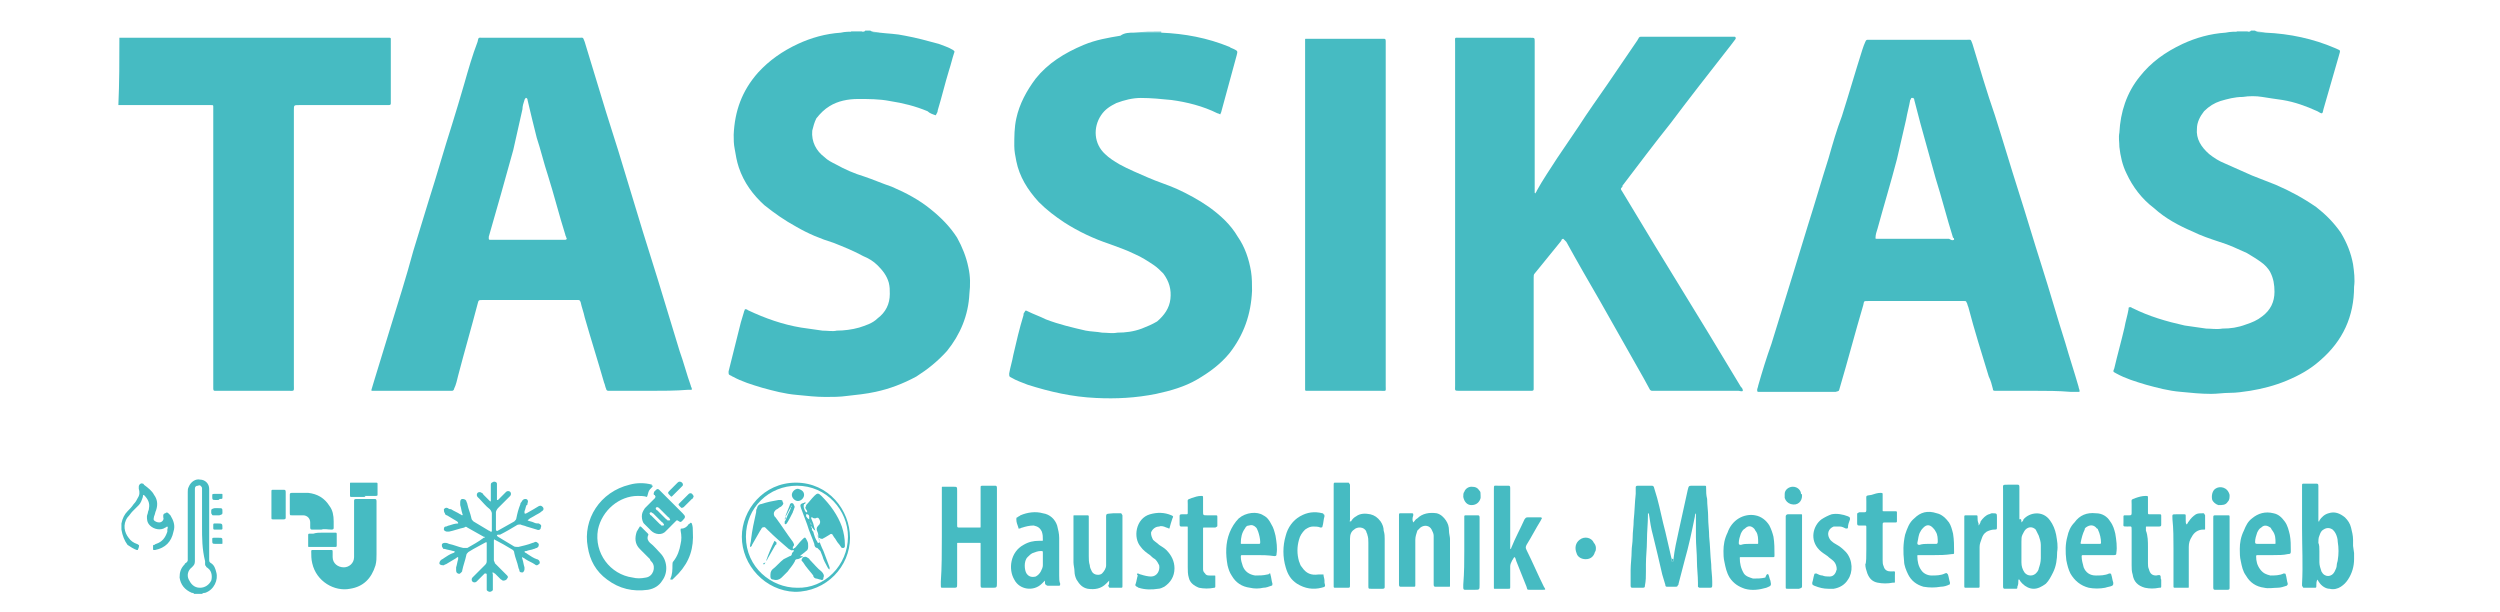
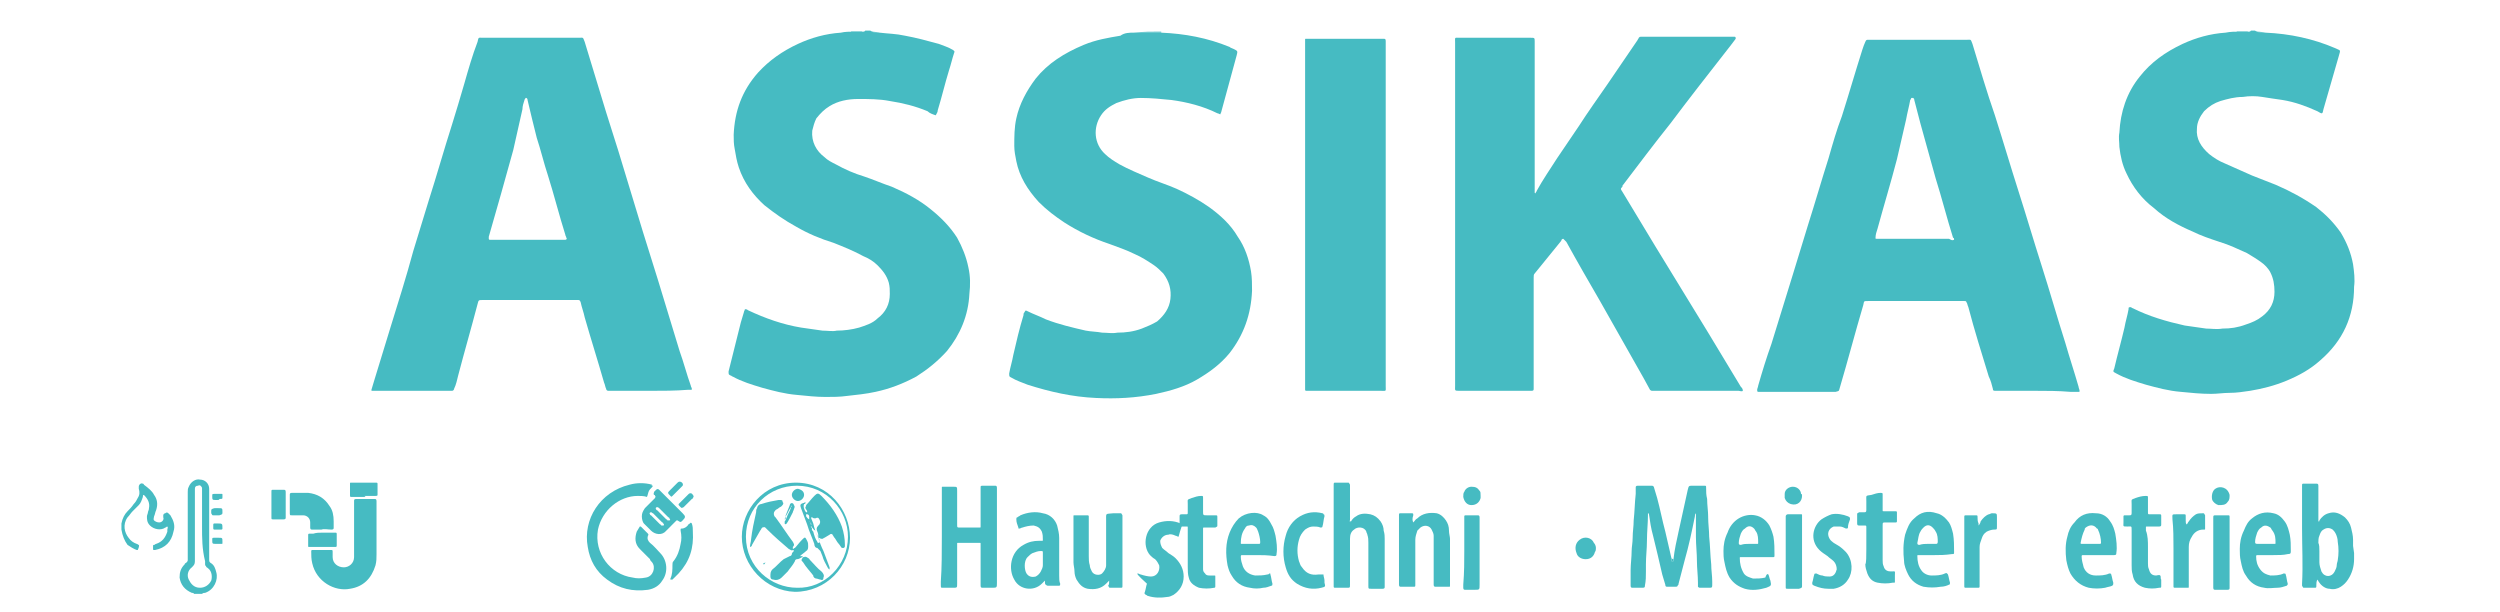
<svg xmlns="http://www.w3.org/2000/svg" version="1.1" id="Ebene_1" x="0px" y="0px" viewBox="0 0 245 60" style="enable-background:new 0 0 245 60;" xml:space="preserve">
  <style type="text/css">
	.st0{fill:#46BBC2;}
</style>
  <g>
    <path class="st0" d="M86.2,3.2c0.8,0.1,1.6,0.1,2.5,0.3c1.1,0.2,2.2,0.5,3.3,0.8c0.5,0.2,0.9,0.3,1.4,0.6c0.1,0.1,0.2,0.1,0.1,0.3   c-0.2,0.6-0.3,1.1-0.5,1.7c-0.4,1.3-0.7,2.6-1.1,3.9c0,0.2-0.1,0.3-0.2,0.5c-0.3-0.1-0.6-0.2-0.8-0.4c-1.2-0.5-2.4-0.8-3.7-1   c-1-0.2-2.1-0.2-3.1-0.2c-1,0-2,0.2-2.8,0.7c-0.5,0.3-0.9,0.7-1.3,1.2c-0.2,0.4-0.3,0.8-0.4,1.2c-0.1,1.1,0.4,2,1.2,2.6   c0.3,0.3,0.7,0.5,1.1,0.7c0.9,0.5,1.8,0.9,2.8,1.2c0.9,0.3,1.8,0.7,2.7,1c1.4,0.6,2.7,1.3,3.8,2.2c1,0.8,1.9,1.7,2.6,2.8   c0.5,0.9,0.9,1.9,1.1,2.9c0.2,0.9,0.2,1.7,0.1,2.6c-0.1,2.1-0.9,4-2.2,5.6c-0.9,1-1.9,1.8-3,2.5c-1.3,0.7-2.6,1.2-4,1.5   c-0.9,0.2-1.9,0.3-2.8,0.4c-0.7,0.1-1.4,0.1-2.1,0.1c-0.9,0-1.8-0.1-2.8-0.2c-1.2-0.1-2.3-0.4-3.4-0.7c-1-0.3-2-0.6-2.9-1.1   c-0.1,0-0.1-0.1-0.2-0.1c-0.2-0.1-0.2-0.1-0.2-0.4c0.4-1.6,0.8-3.2,1.2-4.8c0.1-0.3,0.2-0.7,0.3-1c0-0.1,0.1-0.2,0.1-0.3   c0.1,0,0.2,0,0.3,0.1c1.7,0.8,3.4,1.4,5.2,1.7c0.7,0.1,1.4,0.2,2.1,0.3c0.5,0,1,0.1,1.4,0c0.7,0,1.5-0.1,2.2-0.3   c0.6-0.2,1.3-0.4,1.8-0.9c0.8-0.6,1.2-1.4,1.2-2.4c0-0.4,0-0.7-0.1-1.1c-0.2-0.7-0.6-1.2-1.1-1.7c-0.4-0.4-0.9-0.7-1.4-0.9   c-0.9-0.5-1.9-0.9-2.9-1.3c-1.3-0.4-2.5-0.9-3.7-1.6c-1.1-0.6-2.1-1.3-3.1-2.1c-1.1-1-2-2.2-2.5-3.7c-0.2-0.6-0.3-1.2-0.4-1.8   c-0.1-0.5-0.1-0.9-0.1-1.4c0.1-2.3,0.8-4.3,2.4-6.1c1.1-1.2,2.4-2.1,3.9-2.8c1.3-0.6,2.7-1,4.2-1.1c0.4-0.1,0.9-0.1,1.3-0.1   c0.3,0,0.6,0,0.9,0c0.1,0,0.1,0,0.2-0.1c0.2,0,0.3,0,0.5,0c0,0,0.1,0.1,0.2,0.1C85.5,3.2,85.9,3.2,86.2,3.2z" />
    <path class="st0" d="M222,3.2c2.4,0.1,4.7,0.6,6.8,1.5c0.6,0.3,0.6,0.1,0.4,0.8c-0.5,1.7-1,3.5-1.5,5.2c-0.1,0.5-0.1,0.5-0.6,0.2   c-1.1-0.5-2.2-0.9-3.4-1.1c-0.7-0.1-1.4-0.2-2-0.3c-0.6-0.1-1.3-0.1-1.9,0c-0.8,0-1.5,0.2-2.2,0.4c-0.6,0.2-1.1,0.5-1.6,1   c-0.4,0.5-0.7,1.1-0.7,1.7c-0.1,1,0.4,1.8,1.2,2.5c0.5,0.4,1,0.7,1.5,0.9c0.9,0.4,1.8,0.8,2.7,1.2c0.8,0.3,1.5,0.6,2.3,0.9   c1.4,0.6,2.7,1.3,4,2.2c0.9,0.7,1.7,1.5,2.4,2.5c0.6,1,1,2,1.2,3.1c0.1,0.7,0.2,1.5,0.1,2.2c0,2.9-1.1,5.3-3.3,7.2   c-1,0.9-2.1,1.5-3.3,2c-1.2,0.5-2.4,0.8-3.6,1c-0.7,0.1-1.3,0.2-2,0.2c-0.6,0-1.2,0.1-1.8,0.1c-1,0-2-0.1-3-0.2   c-1.2-0.1-2.3-0.4-3.4-0.7c-1-0.3-2-0.6-2.9-1.1c-0.4-0.2-0.3-0.2-0.2-0.5c0.3-1.3,0.7-2.7,1-4c0.1-0.6,0.3-1.2,0.4-1.8   c0,0,0-0.1,0-0.1c0-0.1,0.1-0.1,0.2-0.1c0.1,0,0.1,0.1,0.2,0.1c1.6,0.8,3.3,1.3,5.1,1.7c0.7,0.1,1.4,0.2,2.1,0.3c0.5,0,1,0.1,1.6,0   c0.8,0,1.5-0.1,2.3-0.4c0.6-0.2,1.1-0.4,1.6-0.8c0.8-0.6,1.2-1.4,1.2-2.4c0-0.7-0.1-1.3-0.4-1.9c-0.2-0.4-0.6-0.8-0.9-1   c-0.4-0.3-0.9-0.6-1.4-0.9c-0.9-0.4-1.7-0.8-2.7-1.1c-0.9-0.3-1.8-0.6-2.6-1c-1.4-0.6-2.7-1.3-3.8-2.3c-1.2-0.9-2.1-2.1-2.7-3.4   c-0.4-0.8-0.6-1.7-0.7-2.6c0-0.5-0.1-0.9,0-1.4c0.1-2,0.7-3.9,2-5.5c1.1-1.4,2.5-2.4,4.2-3.2c1.3-0.6,2.7-1,4.2-1.1   c0.5-0.1,0.9-0.1,1.4-0.1c0.3,0,0.6,0,0.9,0c0.1,0,0.1,0,0.2-0.1c0.1,0,0.3,0,0.4,0c0,0,0.1,0.1,0.2,0.1   C221.3,3.2,221.6,3.2,222,3.2z" />
-     <path class="st0" d="M11.7,3.7c0.2,0,0.3,0,0.5,0c8.5,0,17.1,0,25.6,0c0.1,0,0.2,0,0.4,0c0.1,0,0.1,0.1,0.1,0.1c0,0.1,0,0.2,0,0.3   c0,1.9,0,3.9,0,5.8c0,0.1,0,0.1,0,0.2c0,0.1,0,0.2-0.2,0.2c-0.1,0-0.2,0-0.3,0c-2.8,0-5.7,0-8.5,0c-0.5,0-0.5,0-0.5,0.5   c0,9,0,18,0,26.9c0,0.7,0.1,0.6-0.6,0.6c-2.3,0-4.5,0-6.8,0c-0.1,0-0.2,0-0.3,0c-0.1,0-0.2,0-0.2-0.2c0-0.1,0-0.2,0-0.3   c0-9,0-17.9,0-26.9c0-0.1,0-0.2,0-0.4c0-0.2,0-0.2-0.2-0.2c-0.1,0-0.1,0-0.2,0c-2.9,0-5.8,0-8.7,0c-0.1,0-0.1,0-0.2,0   C11.7,8.1,11.7,5.9,11.7,3.7z" />
    <path class="st0" d="M230.7,54.2c0,0.2,0,0.4,0,0.6c0,0.7-0.2,1.4-0.6,2c-0.2,0.3-0.4,0.5-0.7,0.7c-0.3,0.2-0.7,0.3-1.1,0.2   c-0.4,0-0.8-0.3-1-0.6c-0.1-0.1-0.1-0.2-0.2-0.3c-0.1,0.2-0.1,0.4-0.1,0.6c0,0.2,0,0.2-0.2,0.2c-0.3,0-0.7,0-1,0   c-0.1,0-0.1,0-0.2-0.2c0-0.1,0-0.1,0-0.2c0.1-1.8,0-3.6,0-5.4c0-1.3,0-2.6,0-3.9c0-0.1,0-0.2,0-0.3c0-0.2,0-0.2,0.2-0.2   c0.4,0,0.8,0,1.2,0c0.1,0,0.2,0,0.2,0.2c0,0.1,0,0.3,0,0.4c0,0.7,0,1.4,0,2c0,0.3,0,0.6,0,1c0,0,0,0.1,0,0.1c0.1,0,0.1,0,0.1-0.1   c0.2-0.3,0.5-0.6,0.9-0.7c0.6-0.2,1.1,0,1.6,0.4c0.3,0.3,0.5,0.6,0.6,1c0.1,0.4,0.2,0.8,0.2,1.2c0,0.2,0,0.4,0,0.6 M227.3,54   C227.3,54,227.3,54,227.3,54c0,0.4,0,0.7,0,1.1c0,0.3,0.1,0.6,0.2,0.9c0.3,0.6,1,0.6,1.3,0c0.1-0.2,0.2-0.4,0.2-0.6   c0-0.2,0.1-0.4,0.1-0.5c0.1-0.6,0.1-1.2,0-1.8c0-0.3-0.1-0.6-0.2-0.8c-0.1-0.2-0.2-0.3-0.3-0.4c-0.3-0.2-0.6-0.2-0.9,0   c-0.2,0.1-0.3,0.3-0.4,0.6c-0.1,0.2-0.1,0.5-0.1,0.7C227.3,53.4,227.3,53.7,227.3,54z" />
    <path class="st0" d="M19,58.2c0-0.1-0.1-0.1-0.2-0.1c-0.7-0.3-1.1-0.8-1.2-1.5c0-0.5,0.1-0.9,0.5-1.3c0-0.1,0.1-0.1,0.2-0.2   c0,0,0.1-0.1,0.1-0.2c0-0.1,0-0.2,0-0.3c0-2.1,0-4.3,0-6.4c0-0.2,0-0.3,0.1-0.5c0.2-0.5,0.7-0.8,1.1-0.7c0.5,0,0.9,0.4,0.9,0.9   c0,0.1,0,0.2,0,0.4c0,2.1,0,4.2,0,6.3c0,0.1,0,0.1,0,0.2c0,0.2,0,0.3,0.2,0.4c0.3,0.2,0.4,0.5,0.5,0.9c0.2,0.7-0.2,1.7-1.1,2   c-0.1,0-0.2,0-0.3,0.1C19.5,58.2,19.3,58.2,19,58.2z M19.8,51.6c0-0.8,0-1.5,0-2.3c0-0.4,0-0.8,0-1.2c0-0.1,0-0.2,0-0.3   c-0.1-0.2-0.2-0.3-0.4-0.2c-0.2,0-0.3,0.1-0.3,0.3c0,0.1,0,0.2,0,0.4c0,2.1,0,4.1,0,6.2c0,0.2,0,0.3,0,0.5c0,0.3-0.1,0.4-0.3,0.6   c-0.4,0.3-0.5,0.8-0.3,1.2c0.2,0.4,0.5,0.8,1.1,0.8c0.5,0,0.9-0.3,1.1-0.7c0.1-0.3,0.1-0.9-0.3-1.2c-0.1-0.1-0.2-0.1-0.2-0.2   c-0.1-0.1-0.1-0.1-0.1-0.2c0-0.1,0-0.2,0-0.3C19.8,53.8,19.8,52.7,19.8,51.6z" />
    <path class="st0" d="M111.1,3.2C111.2,3.1,111.2,3.1,111.1,3.2c0.9-0.1,1.8-0.1,2.7-0.1c0,0,0,0,0,0.1c-0.1,0-0.2,0-0.3,0   c-0.7,0-1.4,0-2.1,0C111.3,3.2,111.2,3.2,111.1,3.2z" />
    <path class="st0" d="M86.2,3.2c-0.4,0-0.7,0-1.1,0c-0.1,0-0.1,0-0.2-0.1C85.4,3.1,85.8,3.1,86.2,3.2C86.2,3.1,86.2,3.1,86.2,3.2z" />
    <path class="st0" d="M222,3.2c-0.3,0-0.7,0-1,0c-0.1,0-0.1,0-0.2-0.1C221.2,3.1,221.6,3.1,222,3.2C222,3.1,222,3.1,222,3.2z" />
    <path class="st0" d="M84.5,3.1c0,0-0.1,0.1-0.2,0.1c-0.3,0-0.6,0-0.9,0c0,0,0-0.1,0-0.1C83.7,3.1,84.1,3.1,84.5,3.1z" />
    <path class="st0" d="M220.3,3.1c0,0-0.1,0.1-0.2,0.1c-0.3,0-0.6,0-0.9,0c0,0,0,0,0-0.1C219.6,3.1,220,3.1,220.3,3.1z" />
    <path class="st0" d="M153.2,23.4c-0.1,0-0.2,0.1-0.2,0.2c-0.9,1.1-1.7,2.1-2.6,3.2c-0.1,0.1-0.1,0.2-0.1,0.4c0,0.3,0,0.5,0,0.8   c0,3.3,0,6.5,0,9.8c0,0.1,0,0.2,0,0.3c0,0.1,0,0.2-0.2,0.2c-0.1,0-0.2,0-0.3,0c-2.2,0-4.5,0-6.7,0c-0.6,0-0.5,0-0.5-0.5   c0-11.2,0-22.4,0-33.6c0-0.6-0.1-0.5,0.5-0.5c2.3,0,4.6,0,6.9,0c0.4,0,0.4,0,0.4,0.4c0,4.8,0,9.6,0,14.4c0,0.1,0,0.3,0,0.4   c0,0,0.1,0.1,0.1,0c0-0.1,0.1-0.1,0.1-0.2c0.6-1.1,1.3-2.1,2-3.2c0.7-1,1.4-2.1,2.1-3.1c0.9-1.4,1.9-2.8,2.8-4.1c1-1.5,2-2.9,3-4.4   c0-0.1,0.1-0.1,0.1-0.2c0.1-0.1,0.1-0.1,0.2-0.1c0.1,0,0.1,0,0.2,0c2.9,0,5.8,0,8.7,0c0.1,0,0.2,0,0.3,0c0.1,0,0.1,0.1,0.1,0.2   c-0.3,0.4-0.6,0.8-1,1.3c-1.8,2.3-3.6,4.6-5.4,7c-1.6,2-3.1,4-4.7,6.1c0,0,0,0,0,0.1c-0.2,0.2-0.2,0.2,0,0.5   c1.1,1.8,2.1,3.5,3.2,5.3c1.7,2.8,3.5,5.7,5.2,8.5c1.1,1.8,2.1,3.5,3.2,5.3c0,0,0,0,0,0c0.1,0.1,0.2,0.2,0.2,0.4   c-0.1,0.1-0.3,0-0.4,0c-0.3,0-0.6,0-1,0c-2.3,0-4.7,0-7,0c-0.2,0-0.3,0-0.5,0c-0.1,0-0.2-0.1-0.2-0.1c-0.2-0.4-0.4-0.7-0.6-1.1   c-1.4-2.5-2.9-5.1-4.3-7.6c-1.1-1.9-2.2-3.8-3.3-5.8C153.4,23.6,153.3,23.5,153.2,23.4z" />
    <path class="st0" d="M199.5,38.3c-0.7,0-1.5,0-2.2,0c-0.6,0-1.1,0-1.7,0c-0.2,0-0.3,0-0.3-0.2c-0.1-0.4-0.2-0.8-0.4-1.2   c-0.7-2.3-1.4-4.5-2-6.8c-0.1-0.2-0.1-0.4-0.2-0.5c0-0.1-0.1-0.1-0.2-0.1c-0.1,0-0.2,0-0.3,0c-3,0-6.1,0-9.1,0   c-0.5,0-0.4,0-0.5,0.4c-0.8,2.7-1.5,5.4-2.3,8.1c-0.1,0.3,0,0.3-0.4,0.4c-0.2,0-0.3,0-0.5,0c-2.1,0-4.2,0-6.4,0c-0.2,0-0.5,0-0.7,0   c-0.1,0-0.1-0.1-0.1-0.2c0-0.1,0.1-0.3,0.1-0.4c0.4-1.4,0.8-2.7,1.3-4.1c0.7-2.3,1.4-4.5,2.1-6.8c0.5-1.6,1-3.3,1.5-4.9   c0.7-2.2,1.3-4.3,2-6.5c0.4-1.4,0.8-2.8,1.3-4.1c0.7-2.2,1.3-4.3,2-6.5c0.1-0.3,0.2-0.6,0.3-0.8c0.1-0.2,0.1-0.2,0.3-0.2   c0.1,0,0.1,0,0.2,0c3.1,0,6.3,0,9.4,0c0.5,0,0.4-0.1,0.6,0.4c0.7,2.3,1.4,4.7,2.2,7c0.8,2.5,1.5,4.9,2.3,7.4   c0.8,2.5,1.5,4.9,2.3,7.4c0.8,2.5,1.5,5,2.3,7.5c0.4,1.4,0.9,2.9,1.3,4.3c0,0.1,0.1,0.3,0.1,0.4c0,0.1,0,0.1-0.1,0.1   c-0.3,0-0.5,0-0.8,0C201.7,38.3,200.6,38.3,199.5,38.3z M191.5,23.5c0-0.1,0-0.2-0.1-0.2c-0.6-1.9-1.1-3.9-1.7-5.8   c-0.5-1.8-1-3.6-1.5-5.4c-0.2-0.8-0.4-1.5-0.6-2.3c0-0.1,0-0.1-0.1-0.2c0,0,0,0-0.1,0c0,0,0,0-0.1,0c0,0.1-0.1,0.2-0.1,0.2   c-0.1,0.6-0.3,1.3-0.4,1.9c-0.3,1.3-0.6,2.6-0.9,3.9c-0.6,2.3-1.3,4.6-1.9,6.8c-0.1,0.3-0.2,0.6-0.2,0.9c0,0.1,0,0.1,0.1,0.1   c0.1,0,0.1,0,0.2,0c2.3,0,4.6,0,6.9,0C191.2,23.5,191.3,23.6,191.5,23.5z" />
    <path class="st0" d="M63.7,38.3c-1.2,0-2.4,0-3.7,0c-0.1,0-0.3,0-0.4,0c-0.1,0-0.2-0.1-0.2-0.2c-0.1-0.2-0.1-0.4-0.2-0.6   c-0.6-2.1-1.3-4.3-1.9-6.4c-0.1-0.5-0.3-1-0.4-1.5c-0.1-0.2-0.1-0.2-0.3-0.2c-0.1,0-0.2,0-0.3,0c-3,0-6,0-9,0c-0.4,0-0.4,0-0.5,0.4   c-0.6,2.3-1.3,4.7-1.9,7c-0.1,0.4-0.2,0.9-0.4,1.3c0,0.1-0.1,0.2-0.2,0.2c-0.2,0-0.3,0-0.5,0c-2.3,0-4.7,0-7,0c-0.1,0-0.2,0-0.3,0   c-0.1,0-0.1,0-0.1-0.1c0.1-0.3,0.2-0.7,0.3-1c0.5-1.6,1-3.3,1.5-4.9c0.8-2.6,1.6-5.1,2.3-7.7c0.5-1.6,1-3.3,1.5-4.9   c0.8-2.5,1.5-5,2.3-7.5c0.4-1.3,0.8-2.6,1.2-4c0.4-1.4,0.8-2.8,1.3-4.1c0.1-0.5,0.1-0.4,0.5-0.4c3.1,0,6.3,0,9.4,0   c0.5,0,0.4-0.1,0.6,0.4c0.7,2.3,1.4,4.6,2.1,6.9c0.4,1.3,0.8,2.5,1.2,3.8c0.8,2.6,1.6,5.3,2.4,7.9c0.5,1.6,1,3.2,1.5,4.8   c0.7,2.3,1.4,4.6,2.1,6.9c0.4,1.1,0.7,2.3,1.1,3.4c0,0.1,0.1,0.2,0.1,0.3c0,0.1,0,0.1-0.1,0.1c-0.1,0-0.2,0-0.3,0   C66.2,38.3,64.9,38.3,63.7,38.3C63.7,38.3,63.7,38.3,63.7,38.3z M51.8,23.5c1.1,0,2.2,0,3.3,0c0.1,0,0.2,0,0.3,0   c0.1,0,0.2-0.1,0.1-0.2c0-0.1-0.1-0.2-0.1-0.3c-0.6-1.9-1.1-3.9-1.7-5.8c-0.4-1.2-0.7-2.5-1.1-3.7c-0.3-1.2-0.6-2.4-0.9-3.7   c0-0.1,0-0.1-0.1-0.2c0,0,0,0,0,0c0,0-0.1,0-0.1,0c0,0.1-0.1,0.1-0.1,0.2c-0.1,0.3-0.2,0.6-0.2,0.9c-0.3,1.3-0.6,2.7-0.9,4   c-0.4,1.4-0.8,2.9-1.2,4.3c-0.4,1.4-0.8,2.8-1.2,4.2c0,0.1,0,0.1,0,0.2c0,0,0,0.1,0.1,0.1c0.1,0,0.2,0,0.3,0   C49.6,23.5,50.7,23.5,51.8,23.5z" />
    <path class="st0" d="M111.1,3.2c0.1,0,0.2,0,0.3,0c0.7,0,1.4,0,2.1,0c0.1,0,0.2,0,0.3,0c2.3,0.1,4.5,0.5,6.7,1.4   c0.1,0.1,0.2,0.1,0.4,0.2c0.4,0.2,0.4,0.2,0.3,0.6c-0.5,1.8-1,3.7-1.5,5.5c0,0.1-0.1,0.2-0.1,0.3c-0.1,0-0.2-0.1-0.3-0.1   c-1.4-0.7-3-1.1-4.5-1.3c-1-0.1-2-0.2-3-0.2c-0.8,0-1.6,0.2-2.4,0.5c-0.6,0.3-1.1,0.6-1.5,1.2c-0.8,1.2-0.7,2.8,0.4,3.8   c0.4,0.4,0.9,0.7,1.4,1c0.9,0.5,1.9,0.9,2.8,1.3c0.9,0.4,1.9,0.7,2.8,1.1c1.1,0.5,2.2,1.1,3.2,1.8c1.1,0.8,2.1,1.7,2.8,2.9   c0.7,1,1.1,2.2,1.3,3.4c0.1,0.6,0.1,1.3,0.1,1.9c-0.1,2.3-0.8,4.3-2.2,6.1c-0.9,1.1-2,1.9-3.2,2.6c-1.2,0.7-2.6,1.1-4,1.4   c-2,0.4-3.9,0.5-5.9,0.4c-2.3-0.1-4.5-0.6-6.7-1.3c-0.5-0.2-1.1-0.4-1.6-0.7c-0.2-0.1-0.2-0.1-0.2-0.4c0.1-0.6,0.3-1.2,0.4-1.8   c0.3-1.3,0.6-2.6,1-3.9c0-0.1,0-0.2,0.1-0.3c0.1-0.2,0.1-0.2,0.3-0.1c0.6,0.3,1.2,0.5,1.8,0.8c1.3,0.5,2.6,0.8,3.9,1.1   c0.5,0.1,1.1,0.1,1.6,0.2c0.5,0,1,0.1,1.5,0c0.8,0,1.6-0.1,2.4-0.4c0.5-0.2,1-0.4,1.5-0.7c0.7-0.6,1.2-1.3,1.3-2.2   c0.1-0.9-0.1-1.7-0.7-2.5c-0.3-0.3-0.6-0.6-0.9-0.8c-0.6-0.4-1.2-0.8-1.9-1.1c-0.8-0.4-1.7-0.7-2.5-1c-1.5-0.5-3-1.2-4.4-2.1   c-0.9-0.6-1.7-1.2-2.5-2c-1.1-1.2-1.9-2.5-2.2-4c-0.1-0.5-0.2-1-0.2-1.5c0-0.9,0-1.8,0.2-2.7c0.3-1.4,1-2.7,1.9-3.9   c1.2-1.5,2.8-2.5,4.7-3.3c1.2-0.5,2.4-0.7,3.6-0.9C110.2,3.2,110.7,3.2,111.1,3.2z" />
    <path class="st0" d="M135.8,21c0,5.6,0,11.2,0,16.8c0,0.6,0.1,0.5-0.5,0.5c-2.3,0-4.6,0-6.9,0c-0.1,0-0.2,0-0.4,0   c-0.1,0-0.1-0.1-0.1-0.1c0-0.1,0-0.3,0-0.4c0-10.6,0-21.1,0-31.7c0-0.6,0-1.3,0-1.9c0-0.1,0-0.2,0-0.3c0-0.1,0-0.1,0.1-0.1   c0.1,0,0.2,0,0.3,0c2.4,0,4.7,0,7.1,0c0.1,0,0.1,0,0.2,0c0.1,0,0.2,0,0.2,0.2c0,0.1,0,0.2,0,0.3C135.8,9.8,135.8,15.4,135.8,21z" />
    <path class="st0" d="M164,54.8c0.1-0.9,0.3-1.8,0.5-2.7c0.3-1.4,0.6-2.7,0.9-4.1c0.1-0.4,0.1-0.4,0.5-0.4c0.4,0,0.7,0,1.1,0   c0.2,0,0.2,0,0.2,0.2c0,0.4,0,0.7,0.1,1.1c0,0.6,0.1,1.2,0.1,1.7c0,0,0,0.1,0,0.1c0,0.6,0.1,1.3,0.1,1.9c0.1,0.9,0.1,1.8,0.2,2.7   c0,0.6,0.1,1.1,0.1,1.7c0,0.1,0,0.2,0,0.3c0,0.2,0,0.3-0.2,0.3c-0.3,0-0.7,0-1,0c-0.1,0-0.1,0-0.2-0.1c0-0.1,0-0.2,0-0.4   c0-0.7-0.1-1.4-0.1-2.1c0-0.8-0.1-1.6-0.1-2.4c0-0.6,0-1.2,0-1.8c0-0.2,0-0.3,0-0.5c-0.1,0.1-0.1,0.2-0.1,0.3   c-0.3,1.5-0.6,2.9-1,4.3c-0.2,0.8-0.4,1.5-0.6,2.3c0,0.1,0,0.1-0.1,0.2c0,0.1-0.1,0.1-0.2,0.1c-0.3,0-0.5,0-0.8,0   c-0.1,0-0.2,0-0.2-0.2c-0.1-0.3-0.2-0.7-0.3-1c-0.3-1.3-0.6-2.6-0.9-3.8c-0.2-0.7-0.3-1.4-0.4-2.1c0,0,0-0.1-0.1-0.1   c0,0,0,0.1,0,0.1c0,0.9-0.1,1.7-0.1,2.6c0,0.8-0.1,1.5-0.1,2.3c0,0.2,0,0.5,0,0.7c0,0.5,0,0.9-0.1,1.4c0,0.1,0,0.2-0.2,0.2   c-0.3,0-0.7,0-1,0c-0.1,0-0.2,0-0.2-0.2c0-0.3,0-0.7,0-1c0-0.2,0-0.3,0-0.5c0-0.6,0.1-1.3,0.1-1.9c0-0.4,0.1-0.8,0.1-1.3   c0-0.6,0.1-1.1,0.1-1.7c0.1-0.9,0.1-1.7,0.2-2.6c0-0.2,0-0.4,0-0.6c0-0.1,0-0.2,0.2-0.2c0.5,0,0.9,0,1.4,0c0.1,0,0.2,0.1,0.2,0.2   c0.1,0.3,0.2,0.7,0.3,1c0.3,1.1,0.5,2.2,0.8,3.3c0.2,0.9,0.4,1.7,0.6,2.6c0,0.1,0,0.2,0,0.3c0,0,0,0,0.1,0c0,0,0.1,0,0.1,0   C164,55,164,54.9,164,54.8z" />
    <path class="st0" d="M92.3,52.6c0-1.5,0-3,0-4.5c0-0.1,0-0.2,0-0.3c0-0.1,0-0.1,0.1-0.1c0.1,0,0.1,0,0.2,0c0.3,0,0.5,0,0.8,0   c0.4,0,0.4,0,0.4,0.4c0,1,0,2.1,0,3.1c0,0.1,0,0.1,0,0.2c0,0.3,0,0.3,0.3,0.3c0.6,0,1.1,0,1.7,0c0.1,0,0.1,0,0.2,0   c0.1,0,0.1,0,0.1-0.1c0-0.1,0-0.2,0-0.3c0-1.1,0-2.1,0-3.2c0-0.1,0-0.2,0-0.3c0-0.2,0-0.2,0.3-0.2c0.4,0,0.8,0,1.1,0   c0.1,0,0.2,0,0.2,0.2c0,0.1,0,0.2,0,0.3c0,3,0,6,0,9c0,0.5,0,0.5-0.5,0.5c-0.3,0-0.6,0-0.9,0c-0.1,0-0.2,0-0.2-0.2   c0-0.1,0-0.2,0-0.3c0-1.2,0-2.3,0-3.5c0-0.1,0-0.2,0-0.3c0-0.1,0-0.1-0.1-0.1c-0.1,0-0.1,0-0.2,0c-0.6,0-1.2,0-1.7,0   c-0.1,0-0.1,0-0.2,0c-0.1,0-0.1,0-0.1,0.1c0,0.1,0,0.2,0,0.3c0,1.2,0,2.4,0,3.6c0,0.4,0,0.4-0.4,0.4c-0.3,0-0.6,0-1,0   c-0.2,0-0.2,0-0.2-0.3c0-0.1,0-0.2,0-0.3C92.3,55.6,92.3,54.1,92.3,52.6z" />
-     <path class="st0" d="M48.7,52.5c0,0,0.1,0.1,0.1,0.1c0.5,0.3,1,0.6,1.5,0.9c0.1,0.1,0.3,0.1,0.5,0.1c0.4-0.1,0.9-0.2,1.4-0.4   c0.1,0,0.2-0.1,0.3-0.1c0.1,0,0.2,0.1,0.3,0.2c0,0.2,0,0.3-0.2,0.4c-0.1,0-0.2,0.1-0.3,0.1c-0.2,0.1-0.5,0.1-0.7,0.2   c-0.1,0-0.2,0-0.2,0.1c0.1,0.1,0.2,0.1,0.3,0.2c0.3,0.2,0.6,0.4,0.9,0.5c0.1,0,0.2,0.1,0.2,0.1c0.1,0.1,0.1,0.2,0.1,0.3   c-0.1,0.1-0.2,0.2-0.3,0.2c-0.1,0-0.2-0.1-0.2-0.1c-0.3-0.2-0.6-0.3-0.9-0.5c-0.1-0.1-0.2-0.1-0.3-0.2c-0.1,0.1,0,0.1,0,0.2   c0.1,0.3,0.1,0.5,0.2,0.8c0,0.1,0,0.1,0,0.2c0,0.1-0.1,0.3-0.2,0.3c-0.1,0-0.3,0-0.3-0.2c0-0.1-0.1-0.2-0.1-0.3   c-0.1-0.5-0.3-0.9-0.4-1.4c0-0.2-0.1-0.3-0.3-0.4c-0.5-0.3-1-0.6-1.6-0.9c-0.1-0.1-0.1,0-0.1,0.1c0,0.6,0,1.3,0,1.9   c0,0.1,0.1,0.2,0.1,0.3c0.3,0.3,0.7,0.7,1,1c0.1,0.1,0.1,0.1,0.2,0.2c0.1,0.1,0.1,0.2,0,0.3c-0.1,0.2-0.3,0.2-0.4,0.2   c-0.1,0-0.1-0.1-0.2-0.1c-0.2-0.2-0.4-0.4-0.6-0.6c-0.1,0-0.1-0.1-0.2-0.1c-0.1,0,0,0.1,0,0.2c0,0.4,0,0.8,0,1.2c0,0.1,0,0.2,0,0.3   c0,0.1-0.2,0.2-0.3,0.2c-0.1,0-0.3-0.1-0.3-0.2c0-0.1,0-0.2,0-0.3c0-0.4,0-0.7,0-1.1c0,0,0-0.1,0-0.1c0,0,0-0.1-0.1-0.1   c0,0-0.1,0-0.1,0c-0.2,0.2-0.4,0.4-0.6,0.6c-0.1,0.1-0.2,0.2-0.2,0.2c-0.1,0.1-0.3,0.1-0.4,0c-0.1-0.1-0.1-0.3,0-0.4   c0.1-0.1,0.1-0.1,0.2-0.2c0.3-0.3,0.7-0.7,1-1c0.1-0.1,0.2-0.2,0.2-0.4c0-0.6,0-1.2,0-1.7c0-0.2,0-0.2-0.2-0.1   c-0.4,0.2-0.7,0.4-1.1,0.6c-0.2,0.1-0.3,0.2-0.5,0.3c-0.1,0.1-0.2,0.2-0.2,0.3c-0.1,0.5-0.3,1-0.4,1.5c0,0.1,0,0.1-0.1,0.2   c-0.1,0.1-0.2,0.2-0.3,0.1c-0.1,0-0.2-0.1-0.2-0.3c0-0.1,0-0.2,0-0.3c0.1-0.3,0.1-0.5,0.2-0.8c0-0.1,0-0.1,0-0.2   c-0.1,0-0.1,0-0.2,0.1c-0.3,0.2-0.7,0.4-1,0.6c-0.1,0-0.2,0.1-0.2,0.1c-0.1,0-0.3,0-0.4-0.1c-0.1-0.1,0-0.3,0.1-0.4   c0.1-0.1,0.2-0.1,0.3-0.2c0.3-0.2,0.6-0.4,0.9-0.5c0.1,0,0.1-0.1,0.2-0.1c-0.1-0.1-0.1-0.1-0.2-0.1c-0.3-0.1-0.5-0.1-0.8-0.2   c-0.1,0-0.2,0-0.2-0.1c-0.1-0.1-0.1-0.2-0.1-0.3c0-0.1,0.1-0.2,0.3-0.2c0.1,0,0.2,0,0.4,0.1c0.5,0.1,0.9,0.3,1.4,0.4   c0.1,0,0.3,0,0.4,0c0.5-0.3,1.1-0.6,1.6-1c0,0,0,0,0.1,0c0-0.1,0-0.1-0.1-0.1c-0.5-0.3-1.1-0.6-1.6-0.9c-0.1-0.1-0.2-0.1-0.3,0   c-0.5,0.1-1,0.3-1.5,0.4c-0.1,0-0.1,0-0.2,0c-0.1,0-0.3-0.1-0.3-0.2c0-0.1,0-0.3,0.2-0.3c0.1,0,0.2-0.1,0.3-0.1   c0.3-0.1,0.6-0.2,0.9-0.2c0-0.1,0-0.1-0.1-0.2c-0.3-0.2-0.7-0.4-1-0.6c-0.1,0-0.2-0.1-0.2-0.2c-0.1-0.1-0.1-0.3-0.1-0.4   c0.1-0.1,0.2-0.2,0.4-0.1c0.1,0.1,0.2,0.1,0.3,0.1c0.3,0.2,0.6,0.3,0.9,0.5c0.1,0,0.1,0.1,0.2,0.1c0.1-0.1,0-0.1,0-0.2   c-0.1-0.3-0.1-0.5-0.2-0.8c0-0.1,0-0.2,0-0.3c0-0.2,0.1-0.3,0.2-0.3c0.1,0,0.3,0,0.4,0.2c0,0.1,0.1,0.2,0.1,0.3   c0.1,0.5,0.3,0.9,0.4,1.4c0,0.1,0.1,0.2,0.2,0.3c0.5,0.3,1,0.6,1.5,0.9c0.1,0,0.1,0.1,0.2,0.1c0,0,0.1,0,0.1,0c0,0,0-0.1,0-0.1   c0-0.6,0-1.2,0-1.7c0-0.1-0.1-0.3-0.2-0.4c-0.4-0.3-0.7-0.7-1-1c-0.1-0.1-0.1-0.1-0.2-0.2c-0.1-0.1-0.1-0.3,0-0.4   c0.1-0.1,0.3-0.1,0.4,0c0.1,0,0.1,0.1,0.2,0.2c0.2,0.2,0.4,0.4,0.6,0.6c0,0,0.1,0.1,0.1,0c0,0,0-0.1,0-0.1c0-0.4,0-0.7,0-1.1   c0-0.1,0-0.3,0-0.4c0-0.2,0.1-0.2,0.3-0.3c0.2,0,0.3,0.1,0.3,0.2c0,0.1,0,0.2,0,0.3c0,0.4,0,0.8,0,1.2c0,0,0,0.1,0,0.1   c0,0,0.1,0,0.1,0c0.2-0.2,0.4-0.4,0.6-0.6c0.1-0.1,0.1-0.1,0.2-0.2c0.1-0.1,0.3-0.1,0.4,0c0.1,0.1,0.1,0.3,0,0.4   c-0.1,0.1-0.1,0.1-0.2,0.2c-0.3,0.3-0.7,0.7-1,1c-0.1,0.1-0.2,0.3-0.2,0.4c0,0.6,0,1.2,0,1.7c0,0.1,0.1,0.2,0.2,0.1   c0.5-0.3,1.1-0.6,1.6-0.9c0.1-0.1,0.2-0.2,0.2-0.3c0.1-0.5,0.2-0.9,0.4-1.4c0-0.1,0-0.1,0.1-0.2c0.1-0.2,0.2-0.3,0.4-0.3   c0.2,0,0.3,0.2,0.2,0.4c0,0.1,0,0.2-0.1,0.2c-0.1,0.2-0.1,0.4-0.2,0.6c0,0.1,0,0.1,0,0.2c0.1,0.1,0.1,0,0.2,0   c0.2-0.1,0.5-0.3,0.7-0.4c0.2-0.1,0.3-0.2,0.5-0.3c0.2-0.1,0.3,0,0.4,0.1c0.1,0.1,0.1,0.3-0.1,0.4c-0.2,0.2-0.5,0.3-0.8,0.5   c-0.2,0.1-0.4,0.2-0.6,0.4c0.2,0.1,0.4,0.1,0.6,0.2c0.2,0.1,0.3,0.1,0.5,0.1c0.2,0.1,0.3,0.2,0.2,0.4c0,0.2-0.2,0.3-0.4,0.2   c-0.3-0.1-0.7-0.2-1-0.3c-0.2-0.1-0.4-0.1-0.6-0.2c-0.1,0-0.3,0-0.4,0.1c-0.5,0.3-1,0.6-1.6,0.9C48.7,52.4,48.7,52.4,48.7,52.5z" />
-     <path class="st0" d="M198.1,51.2c0.1-0.1,0.2-0.2,0.2-0.3c0.6-0.7,1.9-0.9,2.6,0.1c0.3,0.4,0.5,0.9,0.6,1.4   c0.1,0.6,0.2,1.1,0.1,1.7c0,0.7-0.1,1.4-0.4,2c-0.2,0.4-0.4,0.8-0.7,1.1c-0.4,0.3-0.8,0.5-1.2,0.5c-0.4,0-0.8-0.2-1.1-0.5   c-0.1-0.1-0.2-0.2-0.3-0.4c0,0,0,0-0.1,0c0,0,0,0,0,0.1c0,0.2,0,0.4-0.1,0.6c0,0.2,0,0.2-0.2,0.2c-0.3,0-0.7,0-1,0   c-0.1,0-0.2,0-0.2-0.2c0-0.2,0-0.5,0-0.7c0-0.4,0-0.8,0-1.2c0-2.5,0-5.1,0-7.6c0-0.5-0.1-0.5,0.5-0.5c0.3,0,0.6,0,0.9,0   c0.1,0,0.2,0,0.2,0.2c0,0.1,0,0.2,0,0.3c0,1,0,1.9,0,2.9C198.1,50.8,198.1,51,198.1,51.2z M198.1,54C198.1,54,198.1,54,198.1,54   c0,0.4,0,0.7,0,1.1c0,0.4,0.1,0.7,0.3,1c0.3,0.4,0.9,0.4,1.2,0c0.1-0.1,0.2-0.3,0.2-0.4c0.1-0.3,0.2-0.6,0.2-1c0-0.4,0-0.9,0-1.3   c0-0.3-0.1-0.6-0.2-0.9c-0.1-0.2-0.2-0.4-0.3-0.6c-0.3-0.3-0.7-0.3-1,0c-0.1,0.1-0.2,0.3-0.3,0.5c-0.1,0.2-0.1,0.4-0.1,0.7   C198.1,53.4,198.1,53.7,198.1,54z" />
    <path class="st0" d="M132.4,51.1c0.1-0.2,0.3-0.4,0.5-0.5c0.4-0.3,0.9-0.3,1.4-0.2c0.4,0.1,0.7,0.3,1,0.7c0.2,0.3,0.3,0.6,0.3,0.9   c0.1,0.3,0.1,0.6,0.1,0.8c0,1.5,0,3.1,0,4.6c0,0,0,0.1,0,0.1c0,0.1,0,0.2-0.2,0.2c-0.1,0-0.3,0-0.4,0c-0.2,0-0.5,0-0.7,0   c-0.3,0-0.3,0-0.3-0.3c0-0.1,0-0.2,0-0.3c0-1.3,0-2.6,0-3.9c0-0.3,0-0.5-0.1-0.8c0-0.1-0.1-0.2-0.1-0.3c-0.2-0.5-0.9-0.5-1.2-0.2   c-0.3,0.2-0.4,0.5-0.4,0.9c0,0.2,0,0.3,0,0.5c0,1.3,0,2.5,0,3.8c0,0.1,0,0.1,0,0.2c0,0.3,0,0.3-0.3,0.3c-0.4,0-0.7,0-1.1,0   c-0.2,0-0.2,0-0.2-0.2c0-0.1,0-0.2,0-0.3c0-3.1,0-6.2,0-9.3c0-0.1,0-0.2,0-0.3c0-0.1,0-0.2,0.1-0.2c0.4,0,0.9,0,1.3,0   c0.1,0,0.1,0,0.2,0.2c0,0.1,0,0.1,0,0.2c0,1.1,0,2.2,0,3.3c0,0-0.1,0.1,0,0.1C132.3,51.2,132.3,51.2,132.4,51.1   C132.3,51.1,132.4,51.1,132.4,51.1z" />
    <path class="st0" d="M34.7,51.9c0-0.8,0-1.7,0-2.5c0-0.1,0-0.2,0-0.3c0-0.1,0-0.2,0.2-0.2c0.6,0,1.2,0,1.8,0c0.1,0,0.2,0,0.2,0.2   c0,0.1,0,0.1,0,0.2c0,1.7,0,3.3,0,5c0,0.4,0,0.7-0.1,1.1c-0.4,1.3-1.2,2.1-2.5,2.3c-1.5,0.3-3.3-0.7-3.7-2.5   c-0.1-0.4-0.1-0.8-0.1-1.2c0-0.1,0.1-0.1,0.1-0.1c0.2,0,0.5,0,0.7,0c0.4,0,0.7,0,1.1,0c0.2,0,0.2,0,0.2,0.2c0,0.2,0,0.3,0,0.5   c0,0.6,0.5,1,1.1,1c0.5,0,1-0.4,1-1c0-0.1,0-0.2,0-0.3C34.7,53.6,34.7,52.8,34.7,51.9z" />
-     <path class="st0" d="M148.4,54.6c-0.1,0.1-0.1,0.2-0.2,0.3c-0.1,0.2-0.2,0.4-0.2,0.6c0,0.6,0,1.2,0,1.7c0,0.1,0,0.2,0,0.3   c0,0.2,0,0.2-0.2,0.2c-0.2,0-0.4,0-0.7,0c-0.2,0-0.4,0-0.6,0c-0.1,0-0.1,0-0.1-0.1c0-0.1,0-0.2,0-0.3c0-3.1,0-6.2,0-9.3   c0-0.5,0-0.4,0.4-0.4c0.3,0,0.6,0,1,0c0.1,0,0.2,0,0.2,0.2c0,0.1,0,0.2,0,0.3c0,1.8,0,3.5,0,5.3c0,0.1,0,0.2,0,0.4   c0.1,0,0.1-0.1,0.1-0.1c0.4-1,0.9-1.9,1.3-2.8c0.1-0.1,0.1-0.2,0.3-0.2c0.4,0,0.9,0,1.3,0c0.1,0,0.1,0.1,0.1,0.1   c0,0.1-0.1,0.1-0.1,0.2c-0.5,0.8-0.9,1.6-1.4,2.4c-0.1,0.2-0.1,0.3,0,0.5c0.6,1.2,1.1,2.4,1.7,3.6c0.2,0.3,0.2,0.3-0.2,0.3   c-0.4,0-0.7,0-1.1,0c-0.4,0-0.3,0-0.4-0.3c-0.3-0.8-0.7-1.7-1-2.5C148.5,54.7,148.5,54.6,148.4,54.6z" />
    <path class="st0" d="M64,47.6c-0.1,0.2-0.3,0.3-0.4,0.5c-0.1,0.2-0.1,0.4-0.2,0.6c-0.3-0.1-0.6-0.1-0.9-0.1c-1.8,0-3.5,1.4-3.9,3.3   c-0.4,2.3,1.2,4.4,3.4,4.7c0.4,0.1,0.8,0.1,1.3,0c0.7-0.1,1-1,0.6-1.5c-0.1-0.1-0.2-0.2-0.2-0.3c-0.3-0.3-0.7-0.7-1-1   c-0.5-0.5-0.5-1.1-0.3-1.7c0.1-0.2,0.2-0.3,0.3-0.5c0,0,0.1,0,0.1,0c0.2,0.2,0.5,0.5,0.7,0.7c0,0,0.1,0.1,0,0.2   c-0.1,0.3,0,0.5,0.2,0.7c0.4,0.3,0.7,0.7,1,1c0.7,0.7,0.8,1.9,0.2,2.7c-0.3,0.5-0.8,0.8-1.4,0.9c-1.5,0.2-2.8-0.1-4-1   c-1.1-0.8-1.7-1.9-1.9-3.2c-0.5-2.7,1.2-5.4,4.1-6.1c0.7-0.2,1.5-0.2,2.2,0C63.8,47.6,63.9,47.6,64,47.6z" />
    <path class="st0" d="M138.5,51.2c0.2-0.2,0.2-0.3,0.4-0.4c0.5-0.5,1.2-0.6,1.9-0.5c0.4,0.1,0.7,0.4,0.9,0.7c0.2,0.3,0.3,0.6,0.3,1   c0,0.3,0.1,0.6,0.1,0.8c0,1.4,0,2.9,0,4.3c0,0.1,0,0.2,0,0.3c0,0.1,0,0.1-0.1,0.1c0,0,0,0,0,0c-0.4,0-0.8,0-1.3,0   c-0.1,0-0.2,0-0.2-0.2c0-0.1,0-0.2,0-0.3c0-1.3,0-2.6,0-3.9c0-0.2,0-0.4,0-0.6c0-0.2-0.1-0.4-0.2-0.6c-0.2-0.4-0.7-0.5-1.1-0.2   c-0.1,0.1-0.2,0.2-0.3,0.3c-0.1,0.3-0.2,0.6-0.2,0.9c0,0.4,0,0.7,0,1.1c0,1,0,2,0,3c0,0.1,0,0.2,0,0.3c0,0.2,0,0.2-0.2,0.2   c-0.4,0-0.8,0-1.2,0c-0.1,0-0.2,0-0.2-0.2c0-0.1,0-0.2,0-0.3c0-1.2,0-2.4,0-3.7c0-0.8,0-1.7,0-2.5c0-0.1,0-0.2,0-0.3   c0-0.2,0-0.2,0.2-0.2c0.3,0,0.6,0,1,0c0.2,0,0.2,0,0.2,0.2C138.4,50.8,138.4,51,138.5,51.2z" />
    <path class="st0" d="M108.7,56.9c-0.1,0.1-0.2,0.2-0.3,0.3c-0.5,0.5-1.1,0.6-1.8,0.5c-0.5-0.1-0.8-0.4-1.1-0.9   c-0.1-0.2-0.2-0.5-0.2-0.8c0-0.3-0.1-0.6-0.1-0.9c0-1.4,0-2.9,0-4.3c0-0.1,0-0.1,0-0.2c0-0.1,0-0.1,0.1-0.1c0.4,0,0.9,0,1.3,0   c0.1,0,0.1,0.1,0.1,0.1c0,0.1,0,0.2,0,0.3c0,1.2,0,2.4,0,3.6c0,0.3,0,0.6,0.1,0.9c0,0.2,0.1,0.4,0.2,0.6c0.2,0.4,0.8,0.4,1,0.2   c0.2-0.2,0.4-0.5,0.4-0.8c0-0.2,0-0.4,0-0.6c0-1.2,0-2.5,0-3.7c0-0.9-0.1-0.7,0.7-0.8c0.2,0,0.5,0,0.7,0c0.1,0,0.1,0,0.2,0.2   c0,0.1,0,0.2,0,0.3c0,1.8,0,3.5,0,5.3c0,0.4,0,0.8,0,1.3c0,0.2,0,0.2-0.2,0.2c-0.3,0-0.7,0-1,0c-0.1,0-0.1,0-0.2-0.2   C108.7,57.3,108.7,57.1,108.7,56.9z" />
    <path class="st0" d="M102.4,56.9c-0.1,0.1-0.2,0.2-0.3,0.3c-0.8,0.8-2.2,0.6-2.7-0.4c-0.6-1-0.4-2.7,0.9-3.4c0.5-0.3,1-0.4,1.5-0.4   c0.1,0,0.2,0,0.3,0c0.1,0,0.1,0,0.1-0.1c0-0.3,0-0.5-0.1-0.8c-0.2-0.4-0.4-0.5-0.8-0.6c-0.4,0-0.8,0.1-1.1,0.2   c-0.1,0-0.2,0.1-0.3,0.1c-0.1,0-0.1,0-0.1-0.1c-0.1-0.3-0.2-0.5-0.2-0.8c0-0.1,0-0.2,0.1-0.2c0.1-0.1,0.2-0.1,0.3-0.2   c0.7-0.3,1.5-0.4,2.2-0.2c0.7,0.1,1.2,0.6,1.4,1.2c0.1,0.4,0.2,0.8,0.2,1.2c0,0.5,0,1.1,0,1.6c0,0.7,0,1.4,0,2.1   c0,0.3,0,0.6,0.1,0.8c0,0.1,0,0.2-0.1,0.2c-0.4,0-0.7,0-1.1,0c-0.1,0-0.1,0-0.2-0.1C102.4,57.3,102.4,57.1,102.4,56.9z M102.2,54.8   c0-0.2,0-0.4,0-0.6c0-0.2,0-0.2-0.2-0.2c-0.3,0-0.5,0.1-0.8,0.2c-0.2,0.1-0.3,0.2-0.5,0.4c-0.4,0.4-0.3,1.3-0.1,1.6   c0.2,0.3,0.5,0.4,0.9,0.3c0.2-0.1,0.4-0.3,0.5-0.5c0.1-0.2,0.2-0.4,0.2-0.6C102.2,55.2,102.2,55,102.2,54.8z" />
    <path class="st0" d="M189.6,54.4c-0.4,0-0.9,0-1.3,0c-0.1,0-0.2,0-0.3,0c-0.1,0-0.1,0-0.1,0.1c0,0.5,0.1,1,0.4,1.4   c0.2,0.3,0.6,0.5,1,0.5c0.4,0,0.9,0,1.3-0.2c0.2-0.1,0.2,0,0.3,0.1c0.1,0.3,0.1,0.5,0.2,0.8c0,0.1,0,0.2-0.1,0.2   c-0.2,0.1-0.5,0.2-0.8,0.2c-0.6,0.1-1.1,0.1-1.7,0c-0.7-0.2-1.2-0.6-1.5-1.2c-0.2-0.4-0.4-0.9-0.4-1.3c-0.1-0.9-0.1-1.7,0.1-2.6   c0.2-0.6,0.4-1.2,0.9-1.6c0.6-0.6,1.3-0.8,2.2-0.5c0.5,0.1,0.9,0.5,1.2,0.9c0.2,0.3,0.3,0.7,0.4,1.1c0.1,0.6,0.1,1.2,0.1,1.8   c0,0.2,0,0.2-0.2,0.2C190.6,54.4,190.1,54.4,189.6,54.4C189.6,54.4,189.6,54.4,189.6,54.4z M188.9,53.3   C188.9,53.3,188.9,53.3,188.9,53.3c0.3,0,0.5,0,0.8,0c0.1,0,0.2,0,0.2-0.2c0-0.3,0-0.7-0.2-1c-0.1-0.2-0.2-0.3-0.3-0.4   c-0.3-0.3-0.6-0.3-0.9,0c-0.1,0.1-0.2,0.2-0.3,0.4c-0.2,0.3-0.2,0.7-0.3,1.1c0,0.1,0,0.2,0.2,0.2C188.4,53.3,188.7,53.3,188.9,53.3   z" />
    <path class="st0" d="M173.3,56.3c0.1,0.2,0.1,0.4,0.2,0.6c0.1,0.5,0.1,0.5-0.4,0.7c-0.7,0.2-1.4,0.3-2.1,0.1   c-0.6-0.2-1.1-0.5-1.5-1.1c-0.3-0.5-0.4-1-0.5-1.5c-0.1-0.4-0.1-0.8-0.1-1.1c0-0.6,0.1-1.2,0.4-1.8c0.2-0.6,0.6-1.1,1.1-1.4   c0.5-0.3,1.1-0.4,1.6-0.3c0.6,0.1,1.1,0.5,1.4,1c0.2,0.4,0.3,0.7,0.4,1.1c0.1,0.6,0.1,1.2,0.1,1.8c0,0.2,0,0.2-0.2,0.2   c-0.1,0-0.2,0-0.3,0c-0.8,0-1.7,0-2.5,0c-0.1,0-0.2,0-0.3,0c-0.1,0-0.1,0-0.1,0.1c0,0.5,0.1,1,0.4,1.5c0.2,0.3,0.6,0.4,0.9,0.5   c0.4,0,0.8,0,1.2-0.1C173.1,56.3,173.2,56.2,173.3,56.3z M171.4,53.3C171.4,53.3,171.4,53.3,171.4,53.3c0.3,0,0.6,0,0.8,0   c0.1,0,0.1,0,0.1-0.1c0-0.4,0-0.8-0.2-1.1c-0.1-0.1-0.1-0.2-0.2-0.3c-0.3-0.3-0.6-0.3-0.9,0c-0.2,0.1-0.3,0.3-0.4,0.5   c-0.1,0.3-0.2,0.6-0.2,0.9c0,0.1,0,0.2,0.2,0.2C170.9,53.3,171.1,53.3,171.4,53.3z" />
    <path class="st0" d="M222.8,54.4c-0.4,0-0.9,0-1.3,0c-0.1,0-0.2,0-0.3,0c-0.1,0-0.1,0.1-0.1,0.1c0,0.5,0.1,0.9,0.4,1.3   c0.3,0.4,0.6,0.5,1,0.6c0.4,0,0.9,0,1.3-0.2c0.1,0,0.2,0,0.2,0.1c0.1,0.3,0.1,0.6,0.2,0.9c0,0.1,0,0.1-0.1,0.2   c-0.3,0.1-0.6,0.2-0.9,0.2c-0.4,0-0.9,0.1-1.3,0c-0.8-0.1-1.4-0.5-1.8-1.2c-0.3-0.4-0.4-0.9-0.5-1.4c-0.1-0.4-0.1-0.8-0.1-1.2   c0-0.6,0.1-1.2,0.4-1.8c0.2-0.5,0.4-0.9,0.8-1.2c0.6-0.5,1.3-0.7,2.1-0.5c0.5,0.1,0.8,0.4,1.1,0.8c0.3,0.4,0.4,0.9,0.5,1.3   c0.1,0.5,0.1,1.1,0.1,1.6c0,0.2,0,0.3-0.3,0.3C223.8,54.4,223.3,54.4,222.8,54.4z M222.1,53.3C222.1,53.3,222.1,53.3,222.1,53.3   c0.3,0,0.6,0,0.8,0c0.1,0,0.1,0,0.1-0.1c0-0.4,0-0.8-0.3-1.2c-0.1-0.1-0.1-0.2-0.2-0.3c-0.3-0.2-0.6-0.3-0.9,0   c-0.2,0.1-0.3,0.3-0.4,0.5c-0.1,0.3-0.2,0.6-0.2,0.9c0,0.1,0,0.2,0.2,0.2C221.6,53.3,221.9,53.3,222.1,53.3z" />
    <path class="st0" d="M205.7,54.4c-0.4,0-0.8,0-1.3,0c-0.1,0-0.2,0-0.3,0c-0.1,0-0.1,0.1-0.1,0.1c0,0.4,0.1,0.7,0.2,1.1   c0.2,0.5,0.6,0.8,1.2,0.8c0.4,0,0.9,0,1.3-0.2c0.1,0,0.2,0,0.2,0.1c0.1,0.3,0.1,0.5,0.2,0.8c0,0.2,0,0.2-0.1,0.3   c-0.2,0.1-0.4,0.1-0.7,0.2c-0.5,0.1-1.1,0.1-1.6,0c-0.8-0.2-1.4-0.7-1.8-1.4c-0.2-0.4-0.3-0.8-0.4-1.3c-0.1-0.8-0.1-1.6,0.1-2.3   c0.1-0.5,0.3-1,0.7-1.4c0.5-0.7,1.2-1,2.1-0.9c0.6,0,1.1,0.3,1.4,0.8c0.3,0.4,0.4,0.8,0.5,1.2c0.1,0.6,0.2,1.3,0.1,1.9   c0,0.1,0,0.2-0.2,0.2C206.7,54.4,206.2,54.4,205.7,54.4C205.7,54.4,205.7,54.4,205.7,54.4z M205,53.3C205,53.3,205,53.3,205,53.3   c0.3,0,0.6,0,0.8,0c0.1,0,0.1-0.1,0.1-0.1c0-0.4-0.1-0.9-0.3-1.3c0,0,0-0.1-0.1-0.1c-0.3-0.4-0.7-0.4-1.1-0.1   c-0.1,0.1-0.1,0.1-0.1,0.2c-0.2,0.4-0.3,0.8-0.4,1.3c0,0.1,0,0.1,0.2,0.1C204.5,53.3,204.8,53.3,205,53.3z" />
    <path class="st0" d="M123.2,54.4c-0.5,0-1,0-1.4,0c-0.2,0-0.2,0-0.2,0.2c0,0.3,0.1,0.6,0.2,0.9c0.2,0.5,0.6,0.8,1.2,0.9   c0.4,0,0.8,0,1.2-0.1c0.1,0,0.1,0,0.2-0.1c0.1,0,0.1,0,0.1,0.1c0.1,0.3,0.1,0.6,0.2,0.9c0,0.1,0,0.2-0.1,0.2   c-0.3,0.1-0.5,0.2-0.8,0.2c-0.4,0.1-0.9,0.1-1.3,0c-0.8-0.1-1.4-0.5-1.8-1.2c-0.2-0.3-0.3-0.6-0.4-1c-0.2-1.1-0.2-2.2,0.2-3.2   c0.2-0.5,0.5-1,0.9-1.4c0.7-0.6,1.8-0.7,2.4-0.3c0.4,0.2,0.6,0.5,0.8,0.9c0.2,0.3,0.3,0.7,0.4,1.1c0.1,0.6,0.2,1.2,0.1,1.8   c0,0.1,0,0.2-0.2,0.2C124.2,54.4,123.7,54.4,123.2,54.4C123.2,54.4,123.2,54.4,123.2,54.4z M122.5,53.3   C122.5,53.3,122.5,53.3,122.5,53.3c0.3,0,0.5,0,0.8,0c0.2,0,0.2,0,0.2-0.2c0-0.3-0.1-0.7-0.2-1c-0.1-0.2-0.1-0.3-0.2-0.4   c-0.2-0.2-0.4-0.3-0.7-0.2c-0.2,0-0.3,0.1-0.4,0.3c-0.3,0.4-0.4,0.9-0.4,1.4c0,0.1,0,0.1,0.1,0.1C121.9,53.3,122.2,53.3,122.5,53.3   z" />
    <path class="st0" d="M116.4,53.7c0-0.6,0-1.2,0-1.8c0-0.1,0-0.1,0-0.2c0-0.1,0-0.1-0.1-0.1c-0.2,0-0.3,0-0.5,0   c-0.1,0-0.2,0-0.2-0.2c0-0.3,0-0.5,0-0.8c0-0.1,0-0.2,0.2-0.2c0.1,0,0.3,0,0.4,0c0.2,0,0.2,0,0.2-0.2c0-0.3,0-0.5,0-0.8   c0-0.5-0.1-0.4,0.4-0.6c0.3-0.1,0.6-0.2,0.9-0.2c0.2,0,0.2,0,0.2,0.2c0,0.4,0,0.9,0,1.3c0,0.4,0,0.4,0.4,0.4c0.3,0,0.5,0,0.8,0   c0.2,0,0.2,0,0.2,0.2c0,0.3,0,0.5,0,0.8c0,0.1,0,0.1-0.2,0.2c-0.3,0-0.6,0-0.9,0c-0.1,0-0.1,0-0.2,0c-0.1,0-0.1,0-0.1,0.1   c0,0.1,0,0.2,0,0.3c0,1.1,0,2.2,0,3.3c0,0.1,0,0.3,0,0.4c0,0.2,0.1,0.3,0.2,0.4c0.1,0.2,0.3,0.2,0.5,0.2c0.1,0,0.3,0,0.4,0   c0.1,0,0.1,0,0.1,0.1c0,0.3,0,0.7,0,1c0,0.1-0.1,0.1-0.1,0.1c0,0,0,0,0,0c-0.5,0.1-1,0.1-1.5,0c-0.5-0.2-0.9-0.5-1-1   c-0.1-0.3-0.1-0.7-0.1-1C116.4,55,116.4,54.4,116.4,53.7C116.4,53.7,116.4,53.7,116.4,53.7z" />
    <path class="st0" d="M182.9,53.8c0-0.6,0-1.2,0-1.8c0-0.1,0-0.2,0-0.3c0-0.2,0-0.2-0.2-0.2c-0.2,0-0.3,0-0.5,0   c-0.1,0-0.2,0-0.2-0.2c0-0.3,0-0.6,0-0.9c0-0.1,0-0.1,0.2-0.2c0.2,0,0.3,0,0.5,0c0.1,0,0.2,0,0.2-0.2c0-0.3,0-0.6,0-0.9   c0-0.6-0.1-0.5,0.5-0.6c0.3-0.1,0.6-0.2,0.9-0.2c0.1,0,0.2,0,0.2,0.1c0,0.4,0,0.9,0,1.3c0,0.1,0,0.2,0,0.3c0,0.1,0,0.1,0.1,0.1   c0.1,0,0.2,0,0.3,0c0.3,0,0.6,0,0.9,0c0.1,0,0.1,0.1,0.1,0.1c0,0.3,0,0.6,0,0.9c0,0.1-0.1,0.1-0.1,0.1c-0.2,0-0.4,0-0.6,0   c-0.1,0-0.2,0-0.4,0c-0.3,0-0.3,0-0.3,0.3c0,0,0,0,0,0.1c0,1.1,0,2.2,0,3.3c0,0.2,0,0.4,0.1,0.6c0.1,0.4,0.4,0.5,0.7,0.5   c0,0,0,0,0,0c0.5,0,0.4-0.1,0.4,0.4c0,0.2,0,0.4,0,0.6c0,0.1,0,0.1-0.1,0.1c0,0,0,0-0.1,0c-0.5,0.1-1,0.1-1.5,0   c-0.5-0.1-0.8-0.4-1-0.9c-0.1-0.3-0.2-0.6-0.2-0.9C182.9,55.2,182.9,54.5,182.9,53.8C182.9,53.8,182.9,53.8,182.9,53.8z" />
    <path class="st0" d="M210.5,53.6c0,0.5,0,1.1,0,1.6c0,0.2,0,0.4,0.1,0.6c0.1,0.4,0.3,0.6,0.7,0.6c0.1,0,0.3-0.1,0.4,0   c0.1,0.1,0,0.3,0.1,0.4c0,0.2,0,0.4,0,0.6c0,0.2,0,0.2-0.2,0.2c-0.5,0.1-0.9,0.1-1.4,0c-0.7-0.2-1.1-0.6-1.2-1.3   c-0.1-0.3-0.1-0.6-0.1-0.9c0-1.1,0-2.3,0-3.4c0-0.5,0-0.4-0.4-0.4c-0.5,0-0.4,0-0.4-0.4c0-0.2,0-0.4,0-0.6c0-0.1,0.1-0.1,0.1-0.1   c0.2,0,0.3,0,0.5,0c0.1,0,0.2,0,0.2-0.2c0-0.3,0-0.6,0-0.9c0-0.5-0.1-0.4,0.4-0.6c0.3-0.1,0.6-0.2,1-0.2c0.1,0,0.2,0,0.2,0.1   c0,0.4,0,0.8,0,1.2c0,0.1,0,0.2,0,0.3c0,0.2,0,0.2,0.2,0.2c0.3,0,0.6,0,0.9,0c0.2,0,0.2,0,0.2,0.2c0,0.3,0,0.5,0,0.8   c0,0.1,0,0.2-0.2,0.2c-0.3,0-0.6,0-0.9,0c-0.1,0-0.2,0-0.3,0c-0.1,0-0.1,0-0.1,0.1c0,0.1,0,0.2,0,0.3   C210.5,52.5,210.5,53.1,210.5,53.6z" />
    <path class="st0" d="M179.2,57.7c-0.5,0-0.9-0.1-1.4-0.3c-0.2-0.1-0.2-0.1-0.2-0.3c0.1-0.3,0.1-0.5,0.2-0.8c0-0.1,0.1-0.1,0.2-0.1   c0.2,0.1,0.4,0.2,0.6,0.2c0.2,0.1,0.5,0.1,0.7,0.1c0.4,0,0.6-0.3,0.7-0.7c0-0.3-0.1-0.6-0.3-0.8c-0.2-0.2-0.4-0.3-0.6-0.5   c-0.3-0.2-0.6-0.4-0.8-0.6c-1-1-0.6-2.4,0.2-3c0.3-0.2,0.7-0.4,1-0.5c0.5-0.1,1.1,0,1.6,0.2c0.2,0.1,0.2,0.1,0.2,0.3   c-0.1,0.3-0.2,0.5-0.2,0.8c0,0.1-0.1,0.1-0.2,0.1c-0.2-0.1-0.4-0.2-0.6-0.2c-0.2,0-0.4,0-0.6,0c-0.5,0.2-0.7,0.7-0.4,1.2   c0.1,0.2,0.3,0.3,0.4,0.4c0.2,0.1,0.3,0.2,0.5,0.3c0.3,0.2,0.5,0.4,0.7,0.6c0.7,0.8,0.7,2,0.2,2.7c-0.3,0.5-0.8,0.8-1.4,0.9   C179.6,57.7,179.3,57.7,179.2,57.7z" />
-     <path class="st0" d="M111.5,56.2c0.1,0,0.2,0.1,0.3,0.1c0.3,0.1,0.7,0.2,1,0.2c0.6,0,0.9-0.6,0.8-1.1c-0.1-0.2-0.2-0.4-0.4-0.6   c-0.2-0.1-0.4-0.3-0.5-0.4c-0.3-0.2-0.7-0.5-0.9-0.8c-0.8-0.9-0.5-2.8,0.9-3.2c0.7-0.2,1.4-0.2,2.1,0.1c0.2,0.1,0.2,0.1,0.1,0.3   c-0.1,0.3-0.2,0.6-0.3,1c-0.1,0-0.2-0.1-0.3-0.1c-0.2-0.1-0.5-0.2-0.7-0.1c-0.4,0-0.7,0.3-0.8,0.6c0,0.3,0.1,0.5,0.2,0.7   c0.2,0.2,0.4,0.3,0.6,0.5c0.3,0.2,0.5,0.3,0.7,0.5c0.5,0.5,0.8,1.1,0.8,1.8c0,0.8-0.4,1.4-1,1.8c-0.2,0.1-0.4,0.2-0.6,0.2   c-0.6,0.1-1.3,0.1-1.9-0.1c-0.1,0-0.1-0.1-0.2-0.1c-0.1-0.1-0.2-0.1-0.1-0.3c0.1-0.3,0.1-0.5,0.2-0.8   C111.4,56.3,111.4,56.2,111.5,56.2z" />
+     <path class="st0" d="M111.5,56.2c0.1,0,0.2,0.1,0.3,0.1c0.3,0.1,0.7,0.2,1,0.2c0.6,0,0.9-0.6,0.8-1.1c-0.1-0.2-0.2-0.4-0.4-0.6   c-0.2-0.1-0.4-0.3-0.5-0.4c-0.8-0.9-0.5-2.8,0.9-3.2c0.7-0.2,1.4-0.2,2.1,0.1c0.2,0.1,0.2,0.1,0.1,0.3   c-0.1,0.3-0.2,0.6-0.3,1c-0.1,0-0.2-0.1-0.3-0.1c-0.2-0.1-0.5-0.2-0.7-0.1c-0.4,0-0.7,0.3-0.8,0.6c0,0.3,0.1,0.5,0.2,0.7   c0.2,0.2,0.4,0.3,0.6,0.5c0.3,0.2,0.5,0.3,0.7,0.5c0.5,0.5,0.8,1.1,0.8,1.8c0,0.8-0.4,1.4-1,1.8c-0.2,0.1-0.4,0.2-0.6,0.2   c-0.6,0.1-1.3,0.1-1.9-0.1c-0.1,0-0.1-0.1-0.2-0.1c-0.1-0.1-0.2-0.1-0.1-0.3c0.1-0.3,0.1-0.5,0.2-0.8   C111.4,56.3,111.4,56.2,111.5,56.2z" />
    <path class="st0" d="M129.7,56.3c0,0.2,0.1,0.4,0.1,0.6c0,0.1,0,0.1,0,0.2c0.1,0.4,0.1,0.4-0.3,0.5c-0.8,0.2-1.6,0.1-2.4-0.4   c-0.6-0.4-0.9-0.9-1.1-1.6c-0.3-1-0.3-2.1,0-3.1c0.2-0.8,0.7-1.5,1.4-1.9c0.7-0.4,1.4-0.5,2.2-0.3c0,0,0.1,0,0.1,0.1   c0.1,0,0.1,0.1,0.1,0.2c-0.1,0.3-0.1,0.7-0.2,1c0,0.1-0.1,0.1-0.2,0.1c-0.2-0.1-0.5-0.1-0.7-0.1c-0.3,0-0.5,0.1-0.8,0.3   c-0.3,0.3-0.5,0.6-0.6,1c-0.2,0.7-0.2,1.4,0,2.1c0.1,0.2,0.1,0.4,0.3,0.6c0.4,0.6,0.9,0.8,1.6,0.7   C129.4,56.3,129.5,56.3,129.7,56.3z" />
    <path class="st0" d="M193.9,51.5c0.1-0.1,0.2-0.3,0.2-0.4c0.2-0.3,0.5-0.6,0.8-0.7c0.1,0,0.2-0.1,0.3-0.1c0.5,0,0.5,0,0.5,0.4   c0,0.3,0,0.6,0,0.9c0,0.3,0,0.3-0.3,0.3c-0.2,0-0.5,0.1-0.7,0.2c-0.3,0.2-0.4,0.4-0.5,0.7c-0.1,0.3-0.2,0.5-0.2,0.8   c0,0.6,0,1.1,0,1.7c0,0.6,0,1.3,0,1.9c0,0.1,0,0.2,0,0.3c0,0.1-0.1,0.1-0.1,0.1c0,0,0,0-0.1,0c-0.4,0-0.8,0-1.1,0   c-0.2,0-0.2,0-0.2-0.2c0-0.1,0-0.1,0-0.2c0-2.1,0-4.3,0-6.4c0,0,0-0.1,0-0.1c0-0.2,0-0.2,0.2-0.2c0.3,0,0.6,0,0.9,0   c0.2,0,0.2,0,0.2,0.2c0,0.2,0,0.4,0.1,0.6C193.9,51.2,193.9,51.3,193.9,51.5z" />
    <path class="st0" d="M214.3,51.4c0.1-0.1,0.1-0.2,0.2-0.3c0.2-0.3,0.4-0.5,0.7-0.7c0.2-0.1,0.4-0.1,0.7-0.1c0.1,0,0.1,0,0.2,0.2   c0,0.4,0,0.8,0,1.3c0,0.1,0,0.1-0.1,0.1c0,0-0.1,0-0.1,0c-0.5,0-0.9,0.3-1.1,0.7c-0.2,0.3-0.3,0.6-0.3,1c0,0.3,0,0.5,0,0.8   c0,0.9,0,1.9,0,2.8c0,0.1,0,0.2,0,0.3c0,0.1,0,0.1-0.1,0.1c0,0-0.1,0-0.1,0c-0.4,0-0.7,0-1.1,0c-0.2,0-0.2,0-0.2-0.2   c0-0.1,0-0.2,0-0.3c0-1.1,0-2.3,0-3.4c0-0.9,0-1.9-0.1-2.8c0-0.5-0.1-0.5,0.4-0.5c0.2,0,0.5,0,0.7,0c0.2,0,0.2,0,0.2,0.2   c0,0.1,0,0.3,0,0.4C214.2,51.2,214.2,51.3,214.3,51.4z" />
    <path class="st0" d="M176.6,54c0,1.1,0,2.1,0,3.2c0,0.1,0,0.1,0,0.2c0,0.2,0,0.2-0.3,0.3c-0.4,0-0.7,0-1.1,0c-0.2,0-0.2,0-0.2-0.2   c0-0.1,0-0.2,0-0.4c0-2.1,0-4.2,0-6.3c0-0.1,0-0.1,0-0.2c0-0.1,0.1-0.2,0.2-0.2c0.4,0,0.9,0,1.3,0c0.1,0,0.1,0,0.1,0.1   c0,0.1,0,0.2,0,0.3C176.6,51.9,176.6,52.9,176.6,54z" />
    <path class="st0" d="M216.9,54c0-1,0-2,0-3c0-0.1,0-0.1,0-0.2c0-0.3,0-0.3,0.3-0.3c0.4,0,0.7,0,1.1,0c0.2,0,0.2,0,0.2,0.2   c0,0.1,0,0.2,0,0.3c0,2.1,0,4.2,0,6.3c0,0.1,0,0.2,0,0.3c0,0.1,0,0.2-0.2,0.2c-0.4,0-0.8,0-1.2,0c-0.1,0-0.2,0-0.2-0.2   c0-0.1,0-0.2,0-0.3C216.9,56.1,216.9,55,216.9,54z" />
    <path class="st0" d="M143.5,54c0-1,0-2.1,0-3.1c0-0.1,0-0.2,0-0.3c0-0.1,0.1-0.1,0.1-0.1c0,0,0,0,0,0c0.4,0,0.8,0,1.2,0   c0.1,0,0.2,0,0.2,0.2c0,0.1,0,0.2,0,0.3c0,2.1,0,4.2,0,6.3c0,0.5,0,0.5-0.5,0.5c-0.3,0-0.6,0-0.9,0c-0.1,0-0.2,0-0.2-0.2   c0-0.1,0-0.2,0-0.3C143.5,56.1,143.5,55,143.5,54z" />
    <path class="st0" d="M11.9,51.9c0-0.2,0-0.4,0-0.6c0.1-0.5,0.3-0.9,0.6-1.2c0.2-0.2,0.4-0.4,0.6-0.7c0.2-0.2,0.3-0.4,0.4-0.6   c0.2-0.3,0.2-0.6,0.1-0.9c0-0.1,0-0.1,0-0.2c0-0.2,0.2-0.4,0.4-0.3c0,0,0.1,0,0.1,0.1c0.4,0.3,0.8,0.6,1,1c0.3,0.4,0.4,0.9,0.2,1.5   c-0.1,0.2-0.1,0.4-0.2,0.6c0,0.1-0.1,0.3,0,0.4c0.1,0.1,0.3,0.2,0.5,0.2c0.3,0,0.5-0.3,0.4-0.5c0-0.1,0-0.1,0-0.2   c0-0.1,0.1-0.2,0.2-0.2c0.1-0.1,0.2-0.1,0.3,0c0.1,0.1,0.1,0.1,0.2,0.2c0.3,0.5,0.5,1,0.3,1.6c-0.2,1-0.8,1.6-1.8,1.8   c-0.2,0-0.2,0-0.2-0.1c0-0.1,0-0.1,0-0.2c0-0.2,0-0.2,0.1-0.2c0.1,0,0.1-0.1,0.2-0.1c0.6-0.2,0.9-0.6,1.1-1.2c0-0.1,0-0.1,0-0.2   c0-0.1,0.1-0.2,0-0.3c-0.1,0-0.1,0.1-0.2,0.1c-0.4,0.3-1.1,0.2-1.5-0.2c-0.3-0.3-0.3-0.6-0.3-0.9c0-0.1,0.1-0.3,0.1-0.4   c0-0.1,0.1-0.2,0.1-0.4c0.1-0.5-0.1-0.9-0.5-1.3c-0.1,0-0.1,0.1-0.1,0.2c-0.1,0.3-0.2,0.6-0.4,0.8c-0.2,0.2-0.4,0.4-0.6,0.6   c-0.2,0.2-0.3,0.4-0.5,0.6c-0.5,0.7-0.3,1.5,0.1,2c0.2,0.3,0.5,0.5,0.8,0.6c0.1,0,0.1,0.1,0.2,0.1c0.1,0.1-0.1,0.5-0.1,0.5   c0,0-0.1,0-0.1,0c-0.3-0.1-0.6-0.3-0.9-0.5C12.2,53,12,52.5,11.9,51.9z" />
    <path class="st0" d="M31.5,51.9c-0.3,0-0.6,0-0.9,0c-0.1,0-0.2,0-0.2-0.2c0-0.2,0-0.3,0-0.5c0-0.4-0.3-0.7-0.7-0.7   c-0.3,0-0.5,0-0.8,0c-0.1,0-0.2,0-0.3,0c-0.2,0-0.2,0-0.2-0.3c0-0.6,0-1.1,0-1.7c0-0.1,0-0.2,0.2-0.2c0.5,0,1,0,1.6,0   c0.9,0.1,1.6,0.5,2.1,1.3c0.3,0.4,0.4,0.9,0.4,1.5c0,0.2,0,0.4,0,0.6c0,0.1,0,0.2-0.2,0.2C32.1,51.9,31.8,51.8,31.5,51.9   C31.5,51.8,31.5,51.8,31.5,51.9z" />
    <path class="st0" d="M72.7,52.6c0-2.6,2.1-5.3,5.3-5.3c3.2,0,5.3,2.7,5.3,5.4c0,2.8-2.3,5.3-5.4,5.3C75,57.9,72.7,55.4,72.7,52.6z    M83.1,52.6c0-2.6-2.1-5-5-5c-2.7,0-5,2.1-5,5c0,3,2.5,5,5,5C80.8,57.7,83.1,55.4,83.1,52.6z" />
    <path class="st0" d="M62.9,50.6c0-0.3,0.1-0.5,0.3-0.8c0.3-0.3,0.5-0.5,0.8-0.8c0.1-0.1,0.1-0.1,0.2-0.2c0-0.1,0.1-0.1,0-0.2   c0,0,0-0.1-0.1-0.1c-0.1-0.1,0-0.2,0-0.3c0.1-0.1,0.2-0.2,0.2-0.2c0.1-0.1,0.2-0.1,0.3,0c0.1,0.1,0.1,0.1,0.2,0.2   c0.7,0.7,1.4,1.4,2.1,2.1c0.3,0.3,0.3,0.4,0,0.7c-0.2,0.2-0.2,0.2-0.5,0c0,0,0,0,0,0c0,0-0.1,0-0.1,0c-0.1,0.1-0.1,0.1-0.2,0.2   c-0.3,0.3-0.5,0.5-0.8,0.8c-0.4,0.5-1.1,0.4-1.5,0c-0.2-0.2-0.5-0.5-0.7-0.7C63,51.2,62.9,50.9,62.9,50.6z M64.4,49.7   c-0.1,0-0.2,0.1-0.1,0.2c0,0,0,0.1,0.1,0.1c0.3,0.3,0.6,0.6,0.9,0.9c0,0,0.1,0,0.1,0.1c0.1,0,0.1,0,0.2,0c0.1,0,0.1-0.1,0-0.2   c0,0,0-0.1-0.1-0.1c-0.3-0.3-0.6-0.6-0.9-0.9C64.5,49.7,64.4,49.7,64.4,49.7z M63.8,50.2c-0.1,0-0.2,0.1-0.1,0.2c0,0,0,0.1,0.1,0.1   c0.3,0.3,0.6,0.6,0.9,0.9c0,0,0.1,0,0.1,0.1c0.1,0,0.1,0,0.2,0c0.1,0,0.1-0.1,0-0.2c0,0,0-0.1-0.1-0.1c-0.3-0.3-0.6-0.6-0.9-0.9   C63.9,50.3,63.9,50.2,63.8,50.2z" />
    <path class="st0" d="M65.7,56.8c0,0,0-0.1,0-0.1c0.2-0.4,0.2-0.9,0.2-1.3c0-0.2,0-0.3,0.1-0.4c0.4-0.5,0.6-1.1,0.7-1.7   c0.1-0.4,0.1-0.8,0-1.3c0-0.2,0-0.2,0.1-0.2c0.3,0,0.5-0.2,0.6-0.3c0-0.1,0.1-0.1,0.2-0.2c0.1-0.1,0.1-0.1,0.2,0   c0.1,0.3,0.1,0.5,0.1,0.8c0.1,1.6-0.3,2.9-1.4,4.1c-0.2,0.2-0.4,0.4-0.6,0.6C65.8,56.8,65.8,56.8,65.7,56.8z" />
    <path class="st0" d="M35.7,48.7c-0.4,0-0.8,0-1.2,0c-0.2,0-0.2,0-0.2-0.2c0-0.4,0-0.7,0-1.1c0-0.1,0-0.1,0.1-0.1c0.8,0,1.6,0,2.4,0   c0,0,0.1,0,0.1,0c0.1,0,0.1,0.1,0.1,0.1c0,0.4,0,0.8,0,1.1c0,0.1-0.1,0.1-0.2,0.1c-0.4,0-0.7,0-1.1,0   C35.9,48.7,35.8,48.7,35.7,48.7C35.7,48.7,35.7,48.7,35.7,48.7z" />
    <path class="st0" d="M26.6,49.4c0-0.4,0-0.8,0-1.2c0-0.2,0-0.2,0.2-0.2c0.3,0,0.7,0,1,0c0.1,0,0.2,0,0.2,0.2c0,0.5,0,1,0,1.5   c0,0.3,0,0.7,0,1c0,0.1,0,0.2-0.2,0.2c-0.3,0-0.7,0-1,0c-0.2,0-0.2,0-0.2-0.2C26.6,50.2,26.6,49.8,26.6,49.4z" />
    <path class="st0" d="M31.6,52.2c0.4,0,0.8,0,1.2,0c0.2,0,0.2,0,0.2,0.2c0,0.3,0,0.7,0,1c0,0.2,0,0.2-0.2,0.2c-0.1,0-0.1,0-0.2,0   c-0.7,0-1.4,0-2,0c-0.1,0-0.2,0-0.3,0c-0.1,0-0.1,0-0.1-0.1c0-0.4,0-0.8,0-1.1c0-0.1,0.1-0.1,0.1-0.1c0.1,0,0.3,0,0.4,0   C31,52.2,31.3,52.2,31.6,52.2C31.6,52.2,31.6,52.2,31.6,52.2z" />
    <path class="st0" d="M156.4,53.7c0,0.1,0,0.3-0.1,0.4c-0.1,0.4-0.4,0.7-0.9,0.7c-0.4,0-0.8-0.2-0.9-0.6c-0.2-0.5-0.1-1,0.3-1.3   c0.5-0.4,1.2-0.2,1.4,0.3C156.3,53.3,156.4,53.5,156.4,53.7z" />
    <path class="st0" d="M218.5,48.5c0,0.3,0,0.5-0.2,0.7c-0.2,0.3-0.5,0.3-0.9,0.3c-0.3-0.1-0.5-0.3-0.6-0.5c-0.1-0.4,0-0.9,0.3-1.1   c0.4-0.3,1.2-0.2,1.4,0.6C218.5,48.4,218.5,48.5,218.5,48.5z" />
    <path class="st0" d="M145.1,48.6c0,0,0,0.1,0,0.2c-0.1,0.4-0.4,0.7-0.9,0.7c-0.4,0-0.7-0.3-0.8-0.8c0-0.2,0-0.4,0.1-0.5   c0.1-0.3,0.4-0.5,0.7-0.5c0.4,0,0.6,0.1,0.8,0.4C145.1,48.2,145.1,48.3,145.1,48.6z" />
    <path class="st0" d="M176.6,48.6c0,0.5-0.4,1-1.1,0.8c-0.3-0.1-0.5-0.3-0.6-0.6c0-0.1,0-0.3,0-0.4c0-0.4,0.4-0.7,0.8-0.7   c0.5,0,0.8,0.4,0.8,0.7C176.6,48.4,176.6,48.5,176.6,48.6z" />
    <path class="st0" d="M66.5,49.4c0.4-0.4,0.7-0.7,1-1c0.1-0.1,0.3-0.1,0.4,0.1c0.1,0.1,0.1,0.2,0,0.3c0,0.1-0.1,0.1-0.1,0.1   c-0.3,0.3-0.5,0.5-0.8,0.8c-0.2,0.1-0.2,0.1-0.3,0c0,0-0.1-0.1-0.1-0.1C66.5,49.5,66.5,49.5,66.5,49.4z" />
    <path class="st0" d="M66.6,47.2c0.2,0,0.4,0.2,0.3,0.4c0,0-0.1,0.1-0.1,0.1c-0.3,0.3-0.6,0.6-0.9,0.9c-0.1,0.1-0.1,0.1-0.2,0   c-0.3-0.3-0.3-0.3,0-0.6c0.2-0.2,0.5-0.5,0.7-0.7C66.4,47.3,66.5,47.2,66.6,47.2z" />
    <path class="st0" d="M21.3,49.8c0,0,0.1,0,0.1,0c0.4,0,0.4,0,0.4,0.4c0,0.2,0,0.2-0.3,0.3c-0.2,0-0.4,0-0.6,0c-0.1,0-0.1,0-0.2-0.2   c0-0.1,0-0.1,0-0.2c0-0.2,0-0.2,0.3-0.3C21.2,49.8,21.2,49.8,21.3,49.8z" />
    <path class="st0" d="M21.4,52.7C21.4,52.7,21.4,52.7,21.4,52.7c0.4,0,0.4,0,0.4,0.4c0,0,0,0.1,0,0.1c0,0.1,0,0.1-0.1,0.1   c-0.2,0-0.3,0-0.5,0c-0.4,0-0.4,0-0.4-0.4c0-0.2,0-0.2,0.2-0.2C21.2,52.7,21.3,52.7,21.4,52.7C21.4,52.7,21.4,52.7,21.4,52.7z" />
    <path class="st0" d="M21.3,51.3C21.3,51.3,21.4,51.3,21.3,51.3c0.5,0,0.5,0,0.5,0.5c0,0.1-0.1,0.1-0.1,0.1c-0.2,0-0.5,0-0.7,0   c-0.1,0-0.1-0.1-0.1-0.1c0-0.1,0-0.2,0-0.3c0-0.2,0-0.2,0.2-0.2C21.1,51.3,21.2,51.3,21.3,51.3C21.3,51.3,21.3,51.3,21.3,51.3z" />
    <path class="st0" d="M21.3,49c0,0-0.1,0-0.1,0c-0.4,0-0.4,0-0.4-0.4c0-0.2,0-0.2,0.3-0.2c0.2,0,0.4,0,0.6,0c0.1,0,0.1,0,0.1,0.1   c0,0.1,0,0.1,0,0.2c0,0.2,0,0.2-0.3,0.2C21.5,49,21.4,49,21.3,49z" />
    <path class="st0" d="M164,54.8c0,0.1,0,0.1,0,0.2c0,0,0,0-0.1,0c0,0,0,0-0.1,0c0-0.1,0-0.2,0-0.3C163.9,54.8,164,54.8,164,54.8z" />
    <path class="st0" d="M132.4,51.1C132.4,51.1,132.3,51.1,132.4,51.1c0,0.1-0.1,0.1-0.1,0.1c-0.1,0,0-0.1,0-0.1   C132.3,51.1,132.3,51.1,132.4,51.1z" />
    <path class="st0" d="M78.7,54.6c0,0-0.1,0-0.1,0c-0.2,0.1-0.3,0.2-0.5,0.2c-0.1,0-0.2,0.1-0.2,0.2c-0.2,0.4-0.5,0.7-0.7,1   c-0.2,0.2-0.4,0.4-0.6,0.6c-0.2,0.2-0.5,0.3-0.8,0.2c-0.2,0-0.3-0.1-0.3-0.3c0-0.3,0-0.5,0.2-0.7c0.4-0.3,0.7-0.7,1.1-1   c0.2-0.1,0.4-0.2,0.6-0.3c0.1,0,0.2-0.1,0.2-0.2c0-0.1,0.1-0.2,0.2-0.3c0,0,0-0.1-0.1-0.1c-0.1,0.1-0.2,0-0.4-0.1   c-0.7-0.6-1.4-1.2-2.1-1.9c-0.1-0.1-0.1-0.1-0.2-0.2c-0.1-0.1-0.2,0-0.3,0c-0.1,0.1-0.1,0.2-0.2,0.3c-0.3,0.5-0.5,0.9-0.8,1.4   c0,0.1-0.1,0.2-0.2,0.2c0-0.3,0.1-0.5,0.1-0.7c0.1-0.9,0.3-1.8,0.5-2.7c0-0.1,0-0.3,0.1-0.4c0-0.2,0.2-0.4,0.4-0.4   c0.6-0.2,1.1-0.3,1.7-0.4c0,0,0.1,0,0.1,0c0.2,0,0.3,0,0.3,0.2c0.1,0.1,0.1,0.2-0.1,0.4c-0.1,0.1-0.2,0.1-0.3,0.2s-0.2,0.1-0.3,0.2   c-0.2,0.2-0.2,0.4-0.1,0.6c0,0,0.1,0.1,0.1,0.1c0.6,0.8,1.1,1.6,1.7,2.4c0.1,0.2,0.2,0.3,0,0.5c0,0,0,0.1,0,0.1c0,0,0,0,0,0.1   c0,0,0,0,0,0c0.1,0,0.1-0.1,0.2-0.1c0.2-0.2,0.4-0.5,0.7-0.8c0.3-0.3,0.3-0.3,0.5,0.1c0.1,0.2,0.1,0.3,0.1,0.5c0,0.2,0,0.4-0.2,0.5   c-0.2,0.2-0.4,0.3-0.6,0.5C78.7,54.5,78.6,54.5,78.7,54.6L78.7,54.6z" />
    <path class="st0" d="M80.2,52.7c0.1,0.4,0.3,0.9,0.5,1.3c0.2,0.5,0.4,1.1,0.6,1.6c0,0.1,0,0.1,0,0.2c-0.1,0-0.2-0.2-0.2-0.2   c-0.2-0.4-0.4-0.7-0.5-1.1c-0.1-0.2-0.1-0.3-0.2-0.5c-0.1-0.1-0.2-0.2-0.3-0.3c-0.2,0-0.3-0.2-0.3-0.4c-0.2-0.6-0.5-1.2-0.7-1.9   c-0.2-0.5-0.4-1.1-0.6-1.6c-0.1-0.3-0.1-0.4,0.2-0.5c0.1,0,0.1,0,0.2-0.1c0.1,0.1,0,0.2-0.1,0.2c-0.1,0.2,0,0.6,0.2,0.8   c0,0,0,0,0.1,0c0,0,0,0,0,0c0,0,0,0,0-0.1c0-0.1-0.1-0.1-0.1-0.2c-0.1-0.1-0.1-0.2,0-0.3c0,0,0,0,0-0.1c0.3-0.3,0.5-0.6,0.8-0.9   c0.3-0.3,0.4-0.3,0.7,0c0.9,0.9,1.6,1.9,2,3c0.2,0.6,0.3,1.2,0.3,1.8c0,0,0,0.1,0,0.1c0,0.1,0,0.1-0.1,0.2c-0.1,0-0.1,0-0.2,0   c-0.1-0.1-0.2-0.3-0.3-0.4c-0.2-0.2-0.3-0.5-0.5-0.7c0-0.1-0.1-0.1-0.1-0.2c-0.1-0.1-0.2-0.1-0.3,0c-0.2,0.1-0.3,0.2-0.5,0.3   c-0.1,0-0.1,0.1-0.2,0.1c0,0-0.1,0-0.1,0C80.4,52.8,80.3,52.7,80.2,52.7c0-0.2,0-0.4-0.1-0.6c-0.1-0.2-0.1-0.4,0.1-0.6   c0,0,0.1-0.1,0.1-0.1c0.1-0.2,0.1-0.3,0-0.5c-0.1-0.2-0.2-0.2-0.4-0.1c-0.1,0-0.2,0-0.3-0.1c0,0-0.1,0-0.1,0c0,0,0,0.1,0,0.1   c0.1,0.2,0.1,0.3,0.2,0.5C79.8,51.8,80,52.3,80.2,52.7z M79.5,51.3C79.4,51.3,79.4,51.3,79.5,51.3c-0.1-0.1-0.1-0.1-0.1-0.1   c0,0,0,0,0,0C79.4,51.3,79.4,51.3,79.5,51.3c-0.1,0.1,0,0.1,0,0.2c0,0,0,0,0,0c0,0,0,0,0,0C79.5,51.4,79.5,51.4,79.5,51.3z    M79.6,51.7C79.6,51.7,79.6,51.6,79.6,51.7c0-0.1-0.1-0.1-0.1-0.1c0,0-0.1,0,0,0.1C79.5,51.7,79.5,51.7,79.6,51.7   c-0.1,0.2,0,0.3,0.1,0.4c0.1,0.4,0.2,0.7,0.4,1c0,0,0,0.1,0.1,0.1c0,0,0,0,0.1,0c0,0,0,0,0-0.1c0-0.1,0-0.1,0-0.2   c-0.1-0.3-0.3-0.6-0.4-0.9C79.7,51.9,79.7,51.8,79.6,51.7z M79.3,50.9c0-0.1,0-0.2,0-0.3c0-0.1-0.1-0.2-0.2-0.2c0,0,0,0-0.1,0   c0,0.1,0,0.1,0,0.2C79.1,50.7,79.1,50.8,79.3,50.9z M79.3,51.1C79.4,51.1,79.3,51,79.3,51.1c0-0.1,0-0.1,0-0.1   C79.3,51,79.3,51,79.3,51.1C79.3,51.1,79.3,51.1,79.3,51.1z" />
    <path class="st0" d="M78.7,54.6c0,0,0.1,0,0.1,0c0.1-0.1,0.3,0,0.4,0.1c0.1,0,0.1,0.1,0.2,0.2c0.4,0.4,0.7,0.8,1.1,1.1   c0.2,0.2,0.3,0.4,0.2,0.6c0,0.2-0.1,0.3-0.3,0.2c-0.1,0-0.3-0.1-0.4-0.1c-0.1,0-0.3-0.1-0.3-0.3c-0.3-0.4-0.7-0.8-1-1.3   C78.5,54.9,78.5,54.9,78.7,54.6C78.7,54.7,78.7,54.6,78.7,54.6C78.7,54.6,78.7,54.6,78.7,54.6z" />
    <path class="st0" d="M78.8,48.5c0,0.3-0.3,0.6-0.6,0.6c-0.3,0-0.6-0.3-0.6-0.6c0-0.3,0.3-0.6,0.6-0.6C78.6,48,78.8,48.2,78.8,48.5z   " />
    <path class="st0" d="M76.9,50.9c0-0.1,0.1-0.2,0.1-0.4c0.1-0.3,0.3-0.7,0.4-1c0,0,0,0,0,0c0-0.1,0.1-0.2,0.2-0.2   c0.1,0,0.2,0.1,0.2,0.2c0.1,0.1,0.1,0.2,0,0.4c0,0.1-0.1,0.2-0.1,0.3c-0.2,0.4-0.4,0.8-0.6,1.1c-0.1,0.1-0.2,0.1-0.2,0   c0-0.1,0-0.1,0-0.2c0.1-0.1,0.1-0.2,0.2-0.4c0.1-0.3,0.3-0.6,0.4-0.9c0-0.1,0-0.1,0.1-0.2c0,0,0,0,0-0.1c0,0,0,0,0,0   c0,0.1-0.1,0.1-0.1,0.2c-0.2,0.3-0.3,0.6-0.5,0.9C77,50.8,77,50.9,76.9,50.9L76.9,50.9z" />
-     <path class="st0" d="M75.9,53c0.1,0.1,0.2,0.1,0.2,0.2c0,0.1,0,0.2-0.1,0.2c-0.3,0.5-0.5,0.9-0.8,1.4c0,0.1-0.1,0.1-0.1,0.2   c0,0,0,0,0-0.1C75.3,54.3,75.6,53.6,75.9,53z" />
    <path class="st0" d="M75,55.1c0,0.1-0.1,0.2-0.1,0.2c0,0,0,0-0.1,0c0,0,0-0.1,0-0.1C74.9,55.2,74.9,55.2,75,55.1   C75,55.1,75,55.1,75,55.1z" />
    <path class="st0" d="M74.7,55.6C74.7,55.6,74.7,55.6,74.7,55.6C74.7,55.7,74.7,55.7,74.7,55.6C74.7,55.7,74.7,55.6,74.7,55.6   C74.7,55.6,74.7,55.6,74.7,55.6L74.7,55.6z" />
    <path class="st0" d="M76.9,50.9C76.9,50.9,76.9,51,76.9,50.9C76.9,51,76.9,51,76.9,50.9C76.8,51,76.8,51,76.9,50.9   C76.8,50.9,76.9,50.9,76.9,50.9C76.9,50.9,76.9,50.9,76.9,50.9z" />
    <path class="st0" d="M75,55.1C75,55.1,75,55.1,75,55.1C75,55.1,75,55.1,75,55.1C75,55.1,75,55.1,75,55.1z" />
    <path class="st0" d="M74.8,55.6C74.8,55.6,74.8,55.5,74.8,55.6C74.8,55.6,74.8,55.6,74.8,55.6C74.7,55.6,74.8,55.6,74.8,55.6z" />
  </g>
</svg>